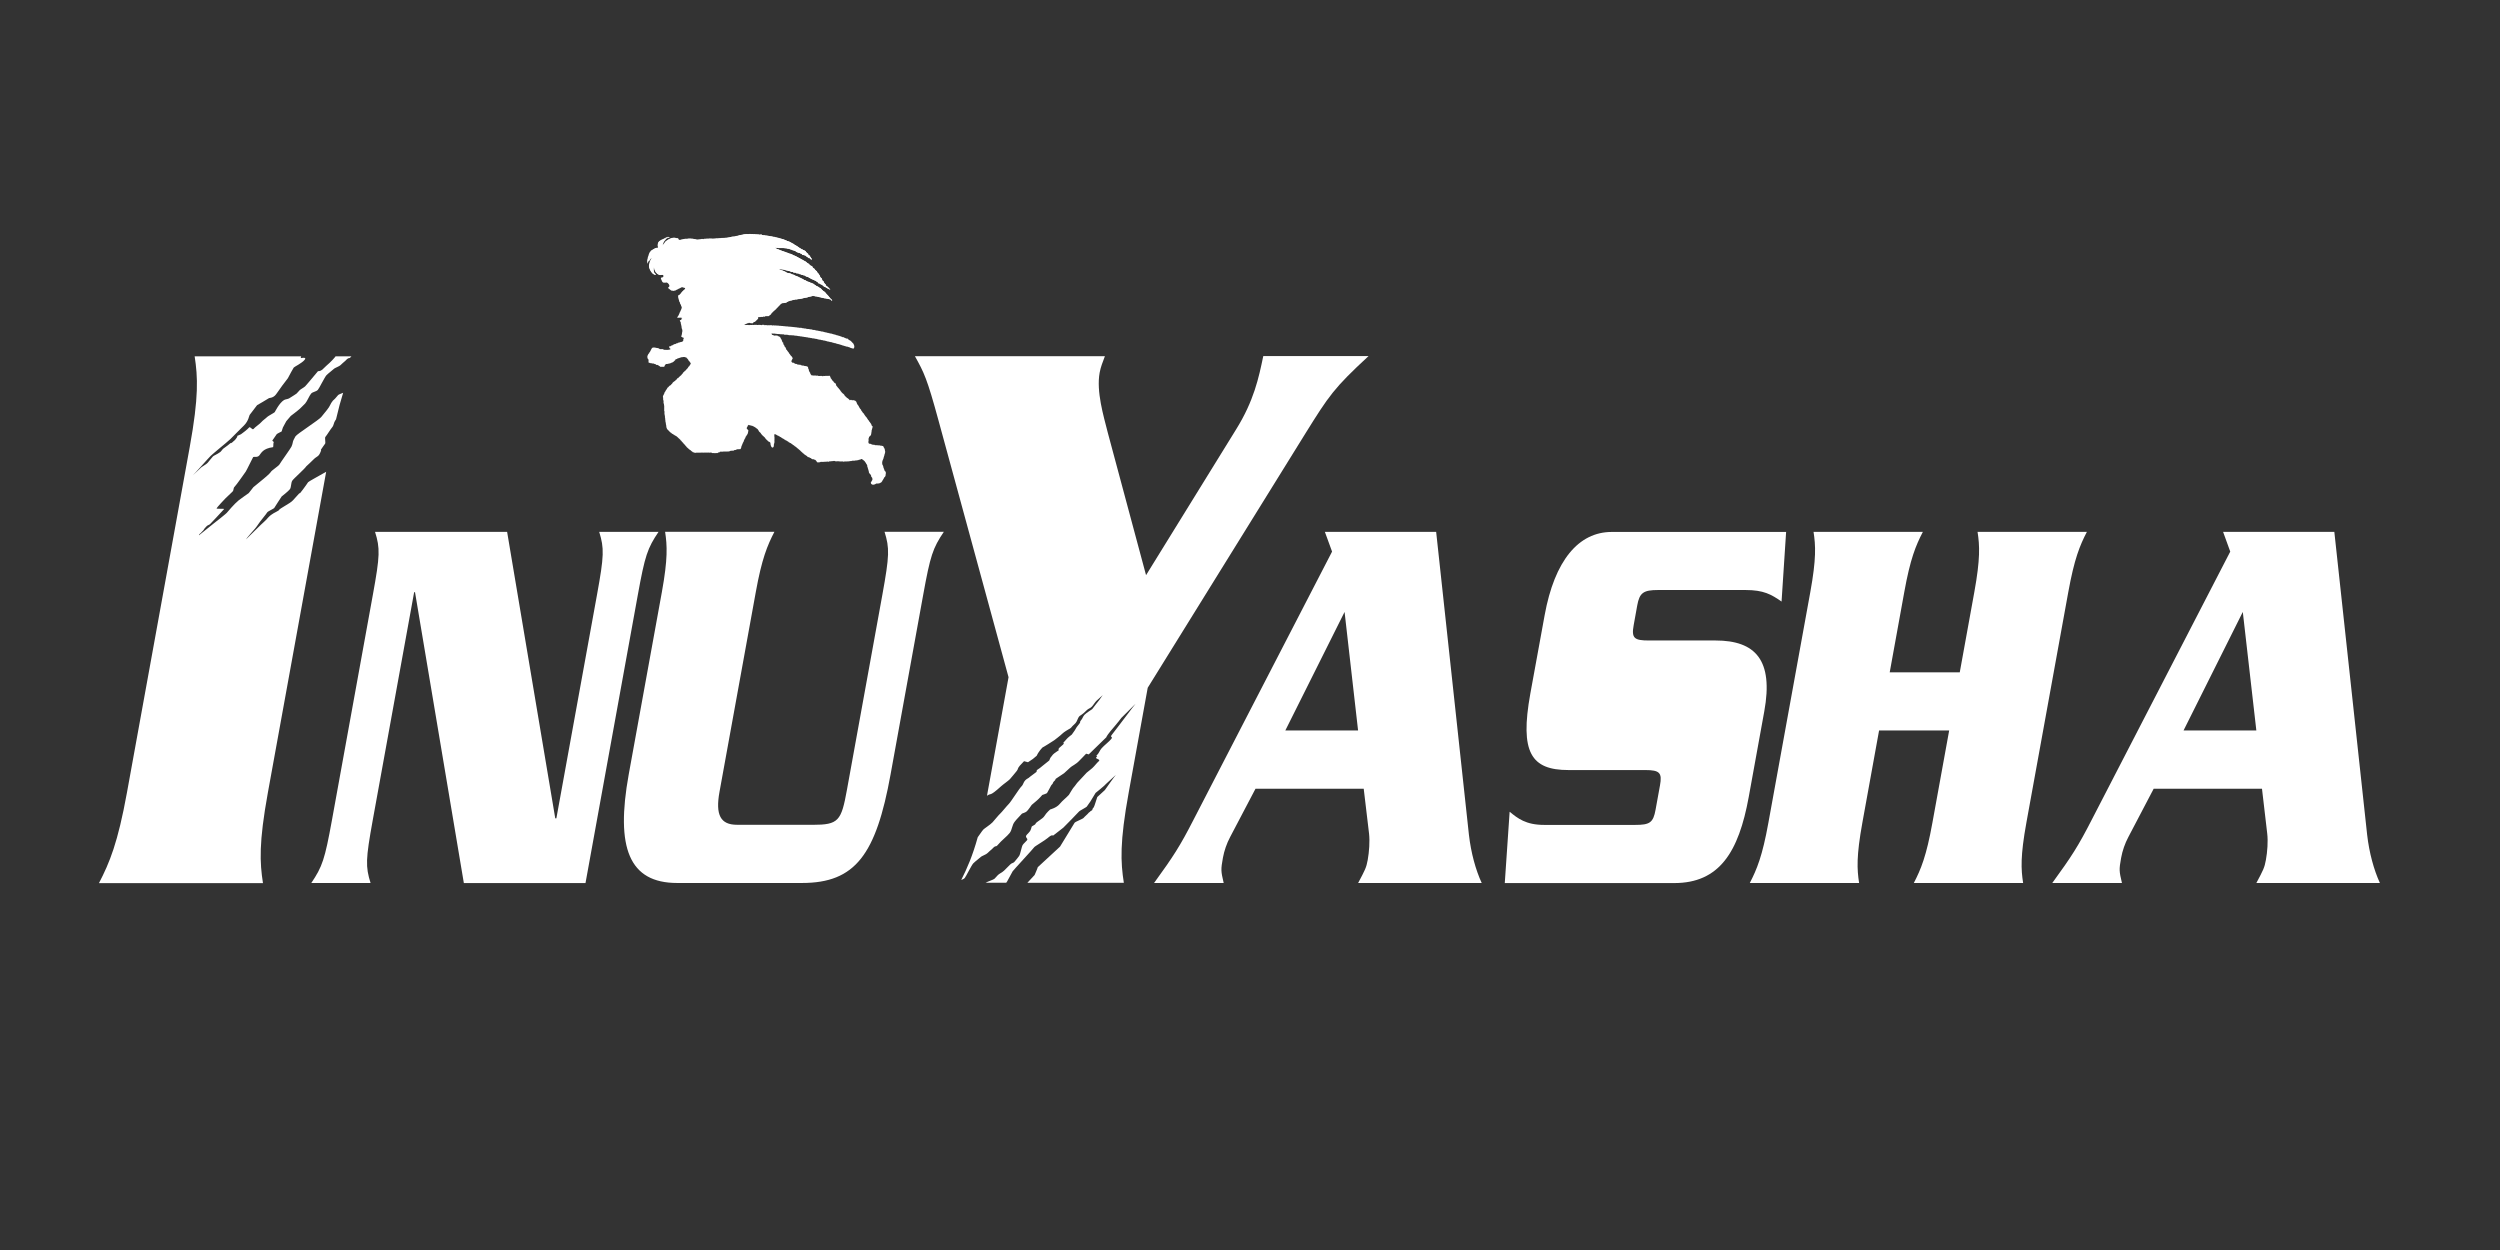
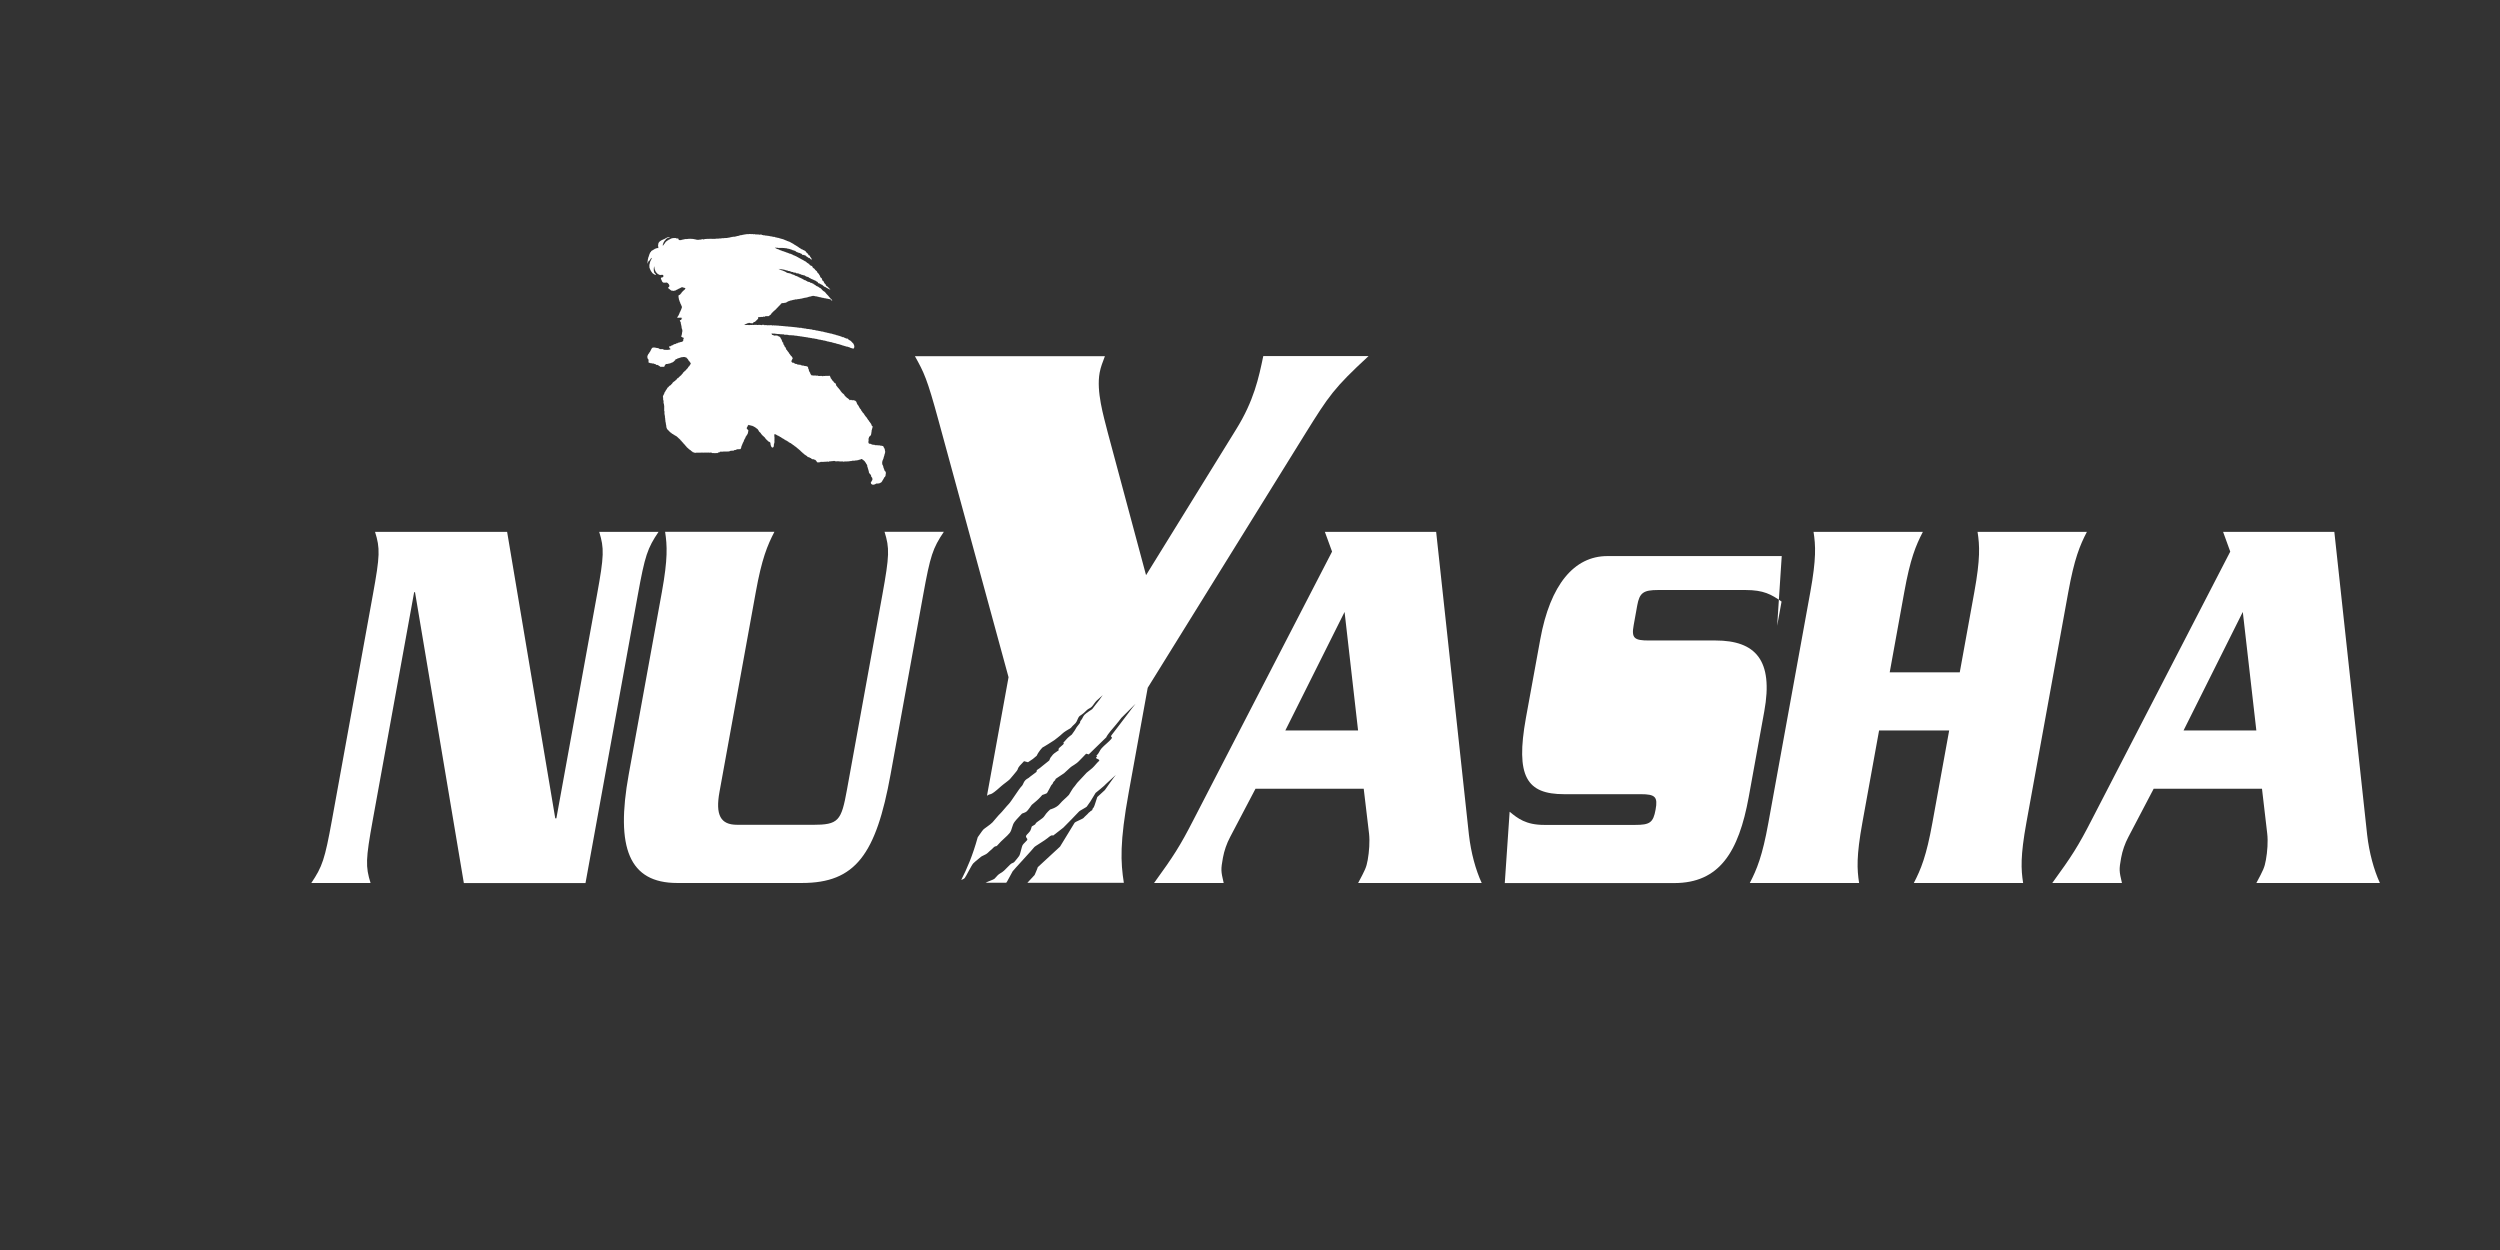
<svg xmlns="http://www.w3.org/2000/svg" id="Capa_1" viewBox="0 0 576 288">
  <rect x="0" y="0" width="576" height="288" fill="#333333" stroke="none" />
  <defs>
    <style>
      .cls-1 {
        fill: #fff;
      }
    </style>
  </defs>
  <g>
    <path class="cls-1" d="M95.6,136.44h-.18l-9.53,52.47c-1.65,9.1-1.69,10.75-.51,14.54h-13.66c2.55-3.79,3.12-5.44,4.77-14.54l9.41-51.83c1.66-9.1,1.69-10.75.51-14.54h30.43l11.09,66h.26l9.35-51.45c1.66-9.1,1.68-10.75.52-14.54h13.66c-2.55,3.79-3.12,5.44-4.77,14.54l-12.05,66.37h-28.03l-11.25-67.01Z" />
    <path class="cls-1" d="M296.14,168.3l13.65-27.31,3.11,27.31h-16.76ZM314.2,181.71l1.23,10.36c.2,1.77.03,4.18-.31,6.07-.32,1.77-.6,2.28-2.21,5.31h28.48c-1.4-3.03-2.47-6.95-2.95-11.12l-7.55-69.79h-25.64l1.66,4.55-31.88,61.7c-3.17,6.19-4.65,8.47-9.14,14.66h16.05c-.64-2.78-.68-3.03-.18-5.81.3-1.65.87-3.28,1.67-4.8l5.84-11.12h24.92Z" />
-     <path class="cls-1" d="M410.47,138.6c-2.36-1.65-4.14-2.66-8.3-2.66h-20.14c-3.38,0-4.28.63-4.81,3.54l-.82,4.55c-.56,3.03.15,3.54,3.51,3.54h15.35c9.22,0,13.37,4.55,11.23,16.32l-3.58,19.72c-2.32,12.77-6.8,19.85-17.18,19.85h-39.03l1.12-16.43c1.87,1.52,3.72,3.03,7.97,3.03h20.94c3.37,0,4.18-.5,4.72-3.54l1.01-5.56c.53-2.91-.06-3.54-3.43-3.54h-17.65c-8.61,0-11.24-4.04-8.8-17.57l3.3-18.08c2.29-12.64,7.83-19.21,15.46-19.21h40.18l-1.05,16.06Z" />
+     <path class="cls-1" d="M410.47,138.6c-2.36-1.65-4.14-2.66-8.3-2.66h-20.14c-3.38,0-4.28.63-4.81,3.54l-.82,4.55c-.56,3.03.15,3.54,3.51,3.54h15.35c9.22,0,13.37,4.55,11.23,16.32l-3.58,19.72c-2.32,12.77-6.8,19.85-17.18,19.85h-39.03l1.12-16.43c1.87,1.52,3.72,3.03,7.97,3.03h20.94c3.37,0,4.18-.5,4.72-3.54c.53-2.91-.06-3.54-3.43-3.54h-17.65c-8.61,0-11.24-4.04-8.8-17.57l3.3-18.08c2.29-12.64,7.83-19.21,15.46-19.21h40.18l-1.05,16.06Z" />
    <path class="cls-1" d="M451.53,154.9l3.35-18.46c1.4-7.71,1.24-10.74.75-13.9h25.19c-1.64,3.16-2.89,6.19-4.29,13.9l-9.65,53.1c-1.4,7.72-1.24,10.75-.75,13.91h-25.19c1.64-3.16,2.9-6.19,4.29-13.91l3.86-21.24h-16.15l-3.85,21.24c-1.4,7.72-1.24,10.75-.75,13.91h-25.19c1.63-3.16,2.9-6.19,4.29-13.91l9.65-53.1c1.4-7.71,1.24-10.74.75-13.9h25.19c-1.64,3.16-2.9,6.19-4.29,13.9l-3.35,18.46h16.14Z" />
    <path class="cls-1" d="M503.09,168.3l13.65-27.31,3.12,27.31h-16.77ZM521.16,181.71l1.21,10.36c.21,1.77.04,4.18-.31,6.07-.32,1.77-.58,2.28-2.2,5.31h28.47c-1.39-3.03-2.46-6.95-2.94-11.12l-7.56-69.79h-25.63l1.65,4.55-31.87,61.7c-3.17,6.19-4.64,8.47-9.14,14.66h16.06c-.65-2.78-.69-3.03-.19-5.81.3-1.65.87-3.28,1.67-4.8l5.83-11.12h24.94Z" />
    <path class="cls-1" d="M291.05,82.08c-1.03,4.93-2.13,10.24-6.26,16.87l-20.74,33.57-8.81-32.81c-1.01-3.99-2.67-9.49-1.88-13.85.24-1.33.72-2.47,1.21-3.79h-43.77c2.11,3.79,2.79,5.12,5.43,14.8l16.14,59.16-4.83,26.55c-.05.27-.1.51-.13.77,1-.74.41.38,3.24-2.19.53-.48,1.65-1.24,2.03-1.64.38-.39,1.16-1.41,1.57-1.88.39-.47.11-.52.71-1.22.18-.19.98-1.04.98-1.04l.91.24,1.13-.76.88-.74s.39-.98,1.44-2c-.36.35,2.6-1.57,2.6-1.57,0,0,1.47-1.11,1.85-1.51.37-.39,1.48-1.02,1.48-1.02,0,0,.44-.21.61-.43.34-.45.54-.52.96-.98.41-.45.47-1.15.92-1.62.94-.62,1.15-.85,1.62-1.32.45-.47.82-.42,1.25-.89.25-.25.78-1.11,1.08-1.36.29-.25,1.1-1.02,1.39-1.26l-.77,1.11-.81,1.02-.84,1.1s-1.41.91-1.78,1.31c-.37.4-.44.87-.81,1.27-.37.4,0,.37-.37.78-.24.27-.43.53-.61.78-.16.26-.45.76-.45.76l-.67.95s-.97.74-1.19,1.03c-.24.3-.77.85-.77.85,0,0,.26.16-.05.42-.3.26-.6.53-.89.78-.29.26-.11.54-.11.54,0,0-1.16.75-1.35,1-.19.25-.58.74-.58.74l-.27.62s-1.01.78-1.41,1.13c-.26.24-.74.6-.74.6,0,0-.43.31-.64.44-.2.13,0,.36-.2.5-.19.14-1.21.88-1.42,1.06-.51.5-.58.32-1.09.81-.5.5-.41.96-.91,1.44-.5.48-2.41,3.54-2.89,4.01-.47.46-1.68,1.98-2,2.25-.32.28-1.29,1.47-1.76,2-.47.52-2.08,1.55-2.15,1.7-.03.06-.38.42-1.26,1.74-1.19,4.27-2.41,7.09-3.8,9.84.29-.11.58-.21.8-.44.25-.26,1.56-2.95,1.97-3.38.41-.43,1.71-1.41,1.78-1.52.08-.11,1.3-.6,1.42-.78.13-.18.94-.81,1.13-1.01,1.04-1.13.72-.2,1.41-1.04.68-.84,2.12-1.95,2.67-2.68.55-.73.51-1.78,1.13-2.56.61-.79.77-.84,1.67-1.86.07-.08.79-.22,1.14-.56.35-.34,1.11-1.46,1.11-1.46,0,0,.55-.47,1.17-.99.62-.52,1.27-1.3,1.27-1.3,0,0,1.01-.32,1.09-.44.1-.12.88-1.61.95-1.75.07-.13.34-.38.34-.38,0,0,.07-.3.19-.43.11-.15.38-.39.38-.39,0,0,.08-.24.16-.34.09-.11,1.8-1.16,1.9-1.27.09-.11,1.32-1.19,1.45-1.33.32-.34,1.31-.73,2.06-1.55.75-.81.69-.65,1.58-1.63.02,0,.59.16.6.16l4.05-3.94c.03-.16.34-.73,1.91-2.53.72-.84,1.26-1.54,1.54-1.92l3.29-3.27c-.55.64-3.63,4.79-4.12,5.39-.48.61-.93,1.2-1.39,1.81-.46.59.4.3-.1.92-.5.62-1.61,1.45-2.21,2.13-.48.54-.58,1.09-1.06,1.56-.48.46.37.03-.13.47-.5.44,1.09.46.55.94-.53.47-.92,1.06-1.51,1.6-.12.14-1.04.82-1.29,1.05-.25.23-1.68,1.85-1.96,2.1-.29.25-.76,1.03-.99,1.23-.22.2-1.1,1.72-1.15,1.79-.74.8-1.39,1.22-2.13,2.11-.74.89-2.18,1.25-2.18,1.25,0,0-.89.77-1.31,1.49-.42.72-1.97,1.37-2.08,1.84-.06.22-.86.5-.88.66-.02.16-.23.8-.38,1.01-.15.21-.37.45-.68.76-.71.71.38.88-.02,1.35-.4.48-.72.68-.97,1.05-.27.38-.54,2.16-.84,2.56-.28.39-.63.83-1.11,1.38-.24.27-.54.19-.94.58-.41.39-.96.99-1.42,1.42-.46.44-1.17.72-1.47,1.07-.18.2-.55.58-.73.79-.16.19-1.62.67-2.07.93h4.77c.29-.39.3-.47.3-.47,0,0,1.06-1.96,1.18-2.17.11-.2,4.91-5.38,4.98-5.56.07-.17,2.48-1.57,3.08-2.1,1.19-1.04,1.16-.45,1.32-.61.17-.16,2.13-1.63,2.29-1.78s3.61-3.65,3.66-3.76c.06-.11,1.65-.95,1.74-1.08.09-.13.83-1.18.83-1.18l1.21-1.99s2.26-1.81,2.39-2.06l2.28-2.09c-.45.51-2.53,3.49-2.53,3.49l-1.75,1.61-.62,1.9s-.14.35-.18.43c-.04.09-.4.52-.4.52,0,0,.16,0,.13.09-.04.08-.55.34-.54.36-.27.38-.17.04-.39.35-.22.3-.93.86-1.13,1.13-.19.27-1.91.88-2.1,1.15-.18.28-3.35,5.49-3.35,5.49l-5.13,4.74c-.04.25-.73,1.8-.73,1.8l-1.67,1.8h22.23c-.74-4.74-.98-9.29,1.13-20.86l4.37-24.08,36.33-58.59c5.44-8.73,6.55-10.43,14.55-17.83h-24.23Z" />
    <path class="cls-1" d="M187.2,190.04c6.03,0,6.63-.88,7.94-8.09l8.15-44.88c1.65-9.1,1.68-10.75.51-14.54h13.66c-2.55,3.79-3.11,5.44-4.76,14.54l-7.51,41.34c-3.35,18.46-8.1,25.03-20.42,25.03h-28.75c-11.08,0-14.23-8.09-11.16-25.03l7.63-41.98c1.4-7.71,1.23-10.74.75-13.9h25.18c-1.63,3.16-2.9,6.19-4.29,13.9l-8.36,46.02c-.96,5.31.22,7.58,4.04,7.58h17.38Z" />
-     <path class="cls-1" d="M69.01,113.6l-1.49,1.65c-.7.81-3.12,1.85-3.33,2.37-.8.51-1.49.64-2.47,1.69-.07.2-1.64,1.62-1.64,1.62l-3.41,3.35c0-.15,2.09-2.49,2.09-2.49,0,0,.72-.9.86-1.17.14-.28,1.86-2.35,1.95-2.57.1-.21,1.56-.88,1.6-.99.04-.11,1.73-2.68,1.73-2.68,0,0,1.59-1.23,1.91-1.69.31-.46.21-1.44.53-1.94.33-.5,2.86-2.71,3.22-3.3.06-.06,1.58-1.45,1.81-1.72.23-.27.88-.57,1.11-.89.24-.32.68-1.31.43-1.19.17-.23.82-1.23.99-1.42.17-.18-.12-1.36.06-1.55.41-.48,1.18-1.78,1.58-2.24.39-.46.36-1.12.7-1.55.07-.09.13-.19.18-.28.55-2.38,1.09-4.38,1.64-6.11-.53.2-1.07.42-1.16.53-.18.21-.51.6-.69.8-.18.21-.32.28-.5.47-.66.77-.56,1.18-1.42,2.21-.66.79-.67.8-1.24,1.53-.55.73-5.63,3.92-5.99,4.52-.36.6-.59,1.12-.63,1.51-.04.25-.15.54-.29.86-.13.32-2.56,3.7-2.74,4.06-.18.36-1.84,1.4-2,1.75-.18.35-1.62,1.54-1.62,1.54l-2.4,1.97-1.07,1.36s-1.9,1.33-2.31,1.66c-1.03.83-2.62,2.74-2.62,2.74-.06.22-3.07,2.54-3.07,2.54l-3.47,2.79c.02-.08.03-.15.06-.22.03-.08.34-.25.4-.35.06-.11.36-.38.47-.5.29-.28.11-.31.82-1.01.42-.42.49-.17.88-.58.38-.41,1.07-1.11,1.43-1.51.36-.41,1.54-1.64,1.71-1.85.17-.22-1.86.04-1.7-.21.07-.19,1.66-1.92,2-2.25.34-.34,1.17-1.14,1.61-1.54.44-.4.14-.79.54-1.18.4-.38,2.38-3.23,2.56-3.48.19-.26,1.55-3.09,1.69-3.31.15-.22.96.15,1.43-.41.46-.56.83-1.6,3.18-1.91.1-.15.02-.96.14-1.11.12-.14-.41-.31-.29-.45.12-.14.88-1.28.99-1.44.12-.13,1.12-.61,1.12-.61l.3-.92.78-1.45,1.03-1.21s1.65-1.24,2.15-1.71c.49-.46.74-.71,1.17-1.16.42-.44.97-1.83,1.37-2.28.4-.44,1.14-.41,1.56-.87.26-.25,1.57-2.94,1.98-3.37.41-.43,1.71-1.41,1.78-1.52.08-.1,1.3-.6,1.42-.77.13-.18.94-.82,1.13-1.01,1.05-1.13.73-.21,1.42-1.05h-3.65c-.13.22-1.1,1.32-2.12,2.17-.24.2-.71.71-.93.89-.57.47-.96.31-1.01.37-.08.13-1.18,1.43-2.02,2.41-.49.57-.89,1.02-.93,1.07-.25.25-1.08.7-1.25.88-.16.18-.61.64-.73.79-.05.06-.81.54-1.72,1.11-.26.16-.91.21-1.17.38-1.11.68-2.09,2.73-2.15,2.8-.13.15-1.53.89-1.72,1.09-.24.27-1.06.83-1.35,1.19-.28.37-1.49,1.18-1.79,1.57-.28.38-.79-.66-1.04-.32-.25.33-1.65,1.44-1.86,1.55-1.86.91-.04-.27-1.4,1.34-.41.3-.75.8-1.02.7-.18.2-.89.72-1.66,1.28-.17.12-.52.66-.7.78-.86.62-1.49.8-1.68,1.01-.4.44-.72.87-1.17,1.41-.46.54-1.4.89-1.81,1.39l-1.68,1.57c.42-.36,3.66-4.05,4.12-4.48.25-.25,1.05-.92,1.92-1.65,1.09-.9,2.27-1.88,2.64-2.24.29-.29,1.27-1.27,2.33-2.34.25-.25.51-.51.77-.76,1.13-1.12,1.19-2.33,1.37-2.51.09-.09,1.67-2.19,1.67-2.19,0,0,2.64-1.52,2.77-1.64-.02-.02.98,0,1.59-.85.13-.17.24-.34.37-.51.56-.78,1.08-1.49,1.12-1.58.11-.19,1.13-1.42,1.25-1.64.39-.72,1.19-2.26,1.35-2.45.15-.19,1.85-.99,2.5-1.77.62-.74-.84-.41-.84-.41,0,0-.1-.07.05-.4h-24.54c.73,4.74.97,9.29-1.13,20.86l-14.47,79.65c-2.1,11.57-3.99,16.12-6.45,20.86h37.79c-.74-4.74-.97-9.29,1.13-20.86l13.43-73.92c-1.86,1.06-4.07,2.26-4.17,2.41-.33.55-2.21,3.1-1.93,2.53Z" />
  </g>
  <path class="cls-1" d="M171.92,53.91c.1,0-.05,0,.02.03.07.02.07-.03.11-.03v.03c.18,0,.37,0,.55,0v-.03c.11,0,.26-.02.36,0v.03h.05v.02h.08v-.02s.07,0,.09,0v-.03c.06,0,.14,0,.21,0,0,0,.02.05.02.05.11,0,.23.03.34,0v-.02h.08v.02s.08,0,.13,0v.04c.11,0,.25,0,.36,0v.02c.14.01.28-.02.42,0v.02h.13v.03c.1.02.22.02.32,0v-.03s.07,0,.08,0v-.02h.09v.02s.07,0,.1,0l.05.09h.06v.02c.05.02.12,0,.18,0v.03h.06v.03c.1.03.23-.02.34,0v.02h.08v.03s.08,0,.11,0v.02c.1.02.21,0,.32,0v.03c.15,0,.24,0,.37.03v.02c.07,0,.12,0,.19,0v.03c.1,0,.14,0,.24.03v.03c.06,0,.14,0,.21,0v.02s.09,0,.13,0v.03s.09,0,.13,0v.03s.07,0,.08,0v.02s.08,0,.11,0v.03c.11,0,.22-.02.32,0v.02s.06,0,.08,0v.03h.05v.03s.05,0,.08,0v.02h.05v.03c.06,0,.11,0,.16,0v.03s.08,0,.13,0v.02h.11v.03c.06.01.14,0,.2,0v.02h.06v.03s.09,0,.13,0v.02c.06.03.06.02.11.04v.02s.09,0,.13,0v.03s.07,0,.1,0v.03h.06v.02c.07.03.12,0,.21.03v.03s.07,0,.08,0v.02c.09.02.15,0,.24.03v.03h.04v.02c.06.02.11,0,.16.03v.03h.05v.02s.06,0,.08,0v.03h.06v.03s.06,0,.11.02v.03s.05,0,.07,0v.03h.05v.02s.06,0,.08,0v.03s.08,0,.11.02v.03s.05,0,.08,0l.03.06s.13,0,.18.02v.03s.07,0,.11.03v.02c.08.02.13,0,.2.03v.02h.05s.02.05.04.06h.05v.02c.05.02.05,0,.1.03v.03s.06,0,.08,0c0,0,.03.05.03.05,0,0,.07.02.08.03v.03s.06,0,.08,0c0,0,.05.07.05.07h.05v.03h.06v.03s.07,0,.11.02v.03h.04v.02s.08.02.11.04v.02h.05v.03s.04.03.08.05v.03h.06l.02.05s.07.02.09.03v.02h.05s.02.05.02.05c.03.02.05,0,.09,0l.05.08h.06v.03c.05.02.05.01.09.03v.03h.06s.02.05.03.05h.05s.02.05.02.05h.06l.03.05s.08.02.11.04c0,0,.03.06.05.07h.06s.01.05.02.06h.05s.02.05.03.05h.05s.03.04.06.05v.03h.05s.04.07.05.08c.02.01.06,0,.08,0v.02h.05l.05.09s.08,0,.11.02v.03h.06l.07.1h.06v.03c.05.02.13,0,.19.03,0,0,.02.05.02.05h.06l.02.05h.05v.03h.05v.03s.06,0,.09,0v.02c.06.02.05,0,.1.03v.03s.07-.01.08,0c0,0,.02.05.03.05.03,0,.08,0,.11.03l.02.05h.06v.03s.08.05.08.05v.06h.02s0,.05,0,.07c0,0,.05.02.06.03v.03s.04.01.05.02v.03c.06.03.1.1.16.13v.03h.02s-.03.02.03.05v.03s.13,0,.16.03v.02c.08.04.02.14.06.21,0,0,.1.07.11.08v.05s.04.02.05.03v.02s.08.02.1.03v.02s.08,0,.11,0l.02.06s.04.02.06.03v.07h-.04v.11s.07.02.09.03v.05l.11.08s0,.08.02.11c0,0,.08.05.08.05v.03h.03s0,.06,0,.08h.03v.05h.02s0,.11,0,.15c.04.02.02-.03.03.03-.05-.02-.11.01-.15,0v-.03c-.06-.03-.07-.06-.12-.08v-.02s-.07-.05-.08-.06c-.03-.06.03-.07-.06-.11v-.02s-.05,0-.07,0v-.03s-.15.02-.21,0c0,0-.05-.1-.06-.1-.02-.03-.13,0-.16-.04,0,0-.03-.12-.05-.13-.04-.03-.14,0-.18-.02-.02,0,0-.06-.04-.08h-.02l-.02-.06h-.06v-.02h-.05v-.03s-.03-.05-.08-.08v-.03h-.05v-.02c-.1-.01-.16-.02-.24-.03,0-.04,0-.07-.03-.08-.09-.02-.24,0-.34,0v-.02s-.07,0-.08,0v-.03h-.06l-.02-.08h-.03v-.06h-.03s-.02-.05-.02-.05c-.04-.02-.05,0-.09-.02,0,0,0-.05-.02-.06-.04-.02-.09,0-.13,0v-.02h-.06s-.03-.06-.03-.06h-.05s-.01-.03-.03-.05h-.05v-.03c-.06-.01-.12.03-.13.03-.06,0,.06-.03-.02-.03,0,0-.02.04-.06.03l-.05-.08s-.08-.02-.1-.03v-.02s-.09,0-.11,0v-.03s-.07-.02-.11-.03v-.02c-.06,0,0,.04-.06.02v-.02s-.08,0-.1-.03l-.03-.05h-.06v-.03s-.06,0-.07,0v-.05h-.02l-.08-.11c-.06-.03-.13,0-.19-.03v-.02s-.06,0-.11-.03v-.03c-.08-.02-.13,0-.21-.02v-.03s-.07,0-.09,0v-.03s-.07.02-.09,0l-.06-.08s-.08,0-.11,0v-.02s-.05,0-.08,0v-.03h-.05v-.03s-.08.02-.11,0v-.02c-.07-.02-.1,0-.15-.03v-.03s-.07,0-.11,0v-.02h-.05v-.03c-.11-.03-.17,0-.29-.03v-.02s-.06,0-.1,0v-.03s-.08,0-.13,0v-.02h-.05v-.03s-.08,0-.11,0v-.02c-.12-.03-.27.02-.39,0v-.04s-.07,0-.08,0v-.02c-.15-.02-.19.03-.31.02v-.02h-.78c-.12,0-.23.01-.35,0v-.03s-.08,0-.12,0v-.02c-.15-.02-.3.02-.45,0v-.03c-.08-.02-.09-.01-.15-.03v.03s.06.06.11.08v.02s.08.02.1.04l.03.05h.05v.02s.07,0,.11.03v.02h.05s.03.05.04.06c.04.02.12,0,.17.02v.03h.06v.03c.07.02.14,0,.21.02,0,0,.01.05.02.06.03.02.07,0,.11.02,0,0,.01.06.03.06.05.02.12,0,.18.02l.03.06s.08-.01.11,0v.02h.05v.03c.05.02.11,0,.16.03v.02s.04,0,.1.03v.03s.05,0,.09,0v.03s.07,0,.1,0v.02s.05,0,.07,0v.03s.1-.02.14,0c0,0,.03.04.03.05h.05v.03c.06.02.12,0,.19.02v.03s.07.01.1.03c.21.1-.09-.02.05.02v.03s.07,0,.09,0v.03s.05,0,.08,0v.02s.08,0,.1,0v.03c.06.02.07,0,.13.02v.03h.05v.03c.06.02.12,0,.18.03v.02c.07.02.06,0,.11.03v.03s.06,0,.08,0l.03.05c.06.02.12-.01.18,0v.03s.06,0,.09,0v.02c.05.02.05,0,.1.03v.02s.06,0,.08,0v.03h.05v.03s.06-.02.08,0v.03s.09.02.12.02v.03s.03.03.07.05v.03h.06v.03s.07,0,.1,0v.02s.06,0,.08,0v.03s.06-.01.08,0c0,0,.02.05.02.05h.06v.03s0-.03.05-.03v.03h.05v.03h.06l.03.05s.07-.02.11,0l.02.05s.06.02.11.03v.02h.05s.01.05.02.06h.05v.02h.06v.03s.06,0,.11.03c.09.04-.1.02.03.02h.02v.03h.05s.03.05.04.06h.04v.02h.06v.03h.05s.02.05.03.05h.05v.03c.06.01.05,0,.11.02v.03s.06,0,.1.03v.03h.05s.03.04.03.04h.06v.04h.04v.02h.07l.02.05h.06v.03h.05v.03h.05s.03.05.03.05c.01,0,.05,0,.08,0v.02h.05l.03.06s.09.02.1.02v.03h.06s.01.05.02.06c.03.01.08,0,.11.02l.05.08s.06,0,.08,0v.03s.06,0,.11.02v.04h.06s.01.03.02.04h.05v.03h.05v.03c.06.02.03.06.08.07v.04h.06s.02.04.02.05h.06s-.02.04.05.08v.02s.08.02.13.03v.03h.05v.05s.04.01.09.03v.02c.05.03.11,0,.16.03.02.02,0,.08.02.11,0,0,.05.03.05.05h.03s-.01.07,0,.08h.03s.02.04.03.05c.02,0,.06,0,.07,0v.03h.06v.03c.05.03.03.05.07.08v.02c.08.04.2,0,.26.03l.09.11h.02v.05h.03s-.02.08,0,.11c0,0,.05,0,.05.02,0,.03-.02.05,0,.08,0,0,.07.05.08.05v.03s.06,0,.08,0v.03s.03.05.08.08v.03s.06,0,.07,0v.02c.06.02.06,0,.09.03v.03s.04.05.08.07v.03h.03v.06h.02v.04s.04.03.06.03v.03h.05v.05h.03s.04.08.05.08c.02.03.05,0,.08.03v.02s.05.06.1.09v.02s.06,0,.09.03c0,0,.02.09.02.11h.03v.05h.02s0,.08,0,.11c.02.02.07,0,.08.03v.05s.1.07.11.07v.04h.05v.04l.09.06v.05h.02s.02.06.05.08v.03h.03s0,.08.02.1c0,0,.08.05.08.06.02.02.02.07.03.11h.03v.05s.05.02.05.03c.02.04,0,.11,0,.15,0,0,.06.02.06.03,0,.03-.02.08,0,.11h.02s.02.04.03.05c0,0,.06,0,.08,0,.02.02,0,.05.02.08,0,0,.05.02.07.03v.02h.04s.02.06.03.06h.03v.05s.05.02.05.03c.03.05.01.09.03.16h.02s0,.09,0,.13h.03s0,.05.03.11h.02s0,.07,0,.07c.03.04.05.02.11.03v.03s.06,0,.08,0v.05l.1.08s0,.09,0,.13c0,0,.05.02.06.02,0,.02-.02.08,0,.11,0,0,.05.01.06.02,0,.03,0,.08.02.11,0,0,.03.02.06.03v.03c.06.03.08.09.15.13v.02s.05.03.05.03v.05h.03s.02.07.05.08v.03h.02s0,.08,0,.11l.09.05s0,.06,0,.08c0,0,.04.02.05.03v.02h.06v.03s.06,0,.08,0v.03s.03.03.08.05v.03s.08,0,.11.02v.06s.04.02.04.02v.03h.06l.02.08h.03v.03c.08.03.09.09.16.13v.02h.03s0,.06.02.08c0,0,.1.07.11.09v.05s.08.05.09.05v.03s-.07-.02-.11-.03v-.03h-.06l-.03-.05h-.05v-.02h-.05v-.03h-.06v-.03c-.05-.02-.05,0-.1-.03v-.02h-.06v-.03h-.04v-.03h-.06v-.02h-.05l-.03-.06h-.05v-.02c-.06-.02-.06,0-.11-.03v-.02h-.06s0-.05-.02-.06c-.03-.02-.09,0-.11-.03,0,0-.08-.1-.08-.1-.05-.03-.1-.01-.16-.03v-.02s-.04,0-.07,0v-.03s-.07,0-.08,0v-.03s-.07-.05-.11-.08v-.02s-.06-.01-.08-.03c0,0-.02-.05-.03-.06h-.03v-.02c-.05-.03-.08-.08-.13-.11v-.02h-.05l-.03-.06s-.07,0-.13-.03v-.02s-.09.01-.11,0l-.05-.08s-.09,0-.11,0v-.05s-.07-.05-.08-.06v-.02h-.05v-.03s-.08,0-.1,0v-.02c-.09-.02-.11-.02-.19-.03v-.03h-.06l-.05-.08h-.02s0-.05,0-.08h-.04v-.05s-.04,0-.07-.03c-.02,0-.04-.1-.06-.1,0,0-.05,0-.07,0v-.03h-.06v-.03s-.06.02-.08,0v-.03s-.04-.03-.08-.05v-.03h-.05l-.03-.05s-.07,0-.1-.03v-.02s-.06,0-.08,0v-.03c-.06-.02-.05-.01-.11-.02v-.03h-.05v-.03h-.06v-.03h-.05v-.02h-.06v-.03h-.05v-.02h-.05v-.03c-.06-.03-.1,0-.16-.03v-.02h-.06v-.03s-.05,0-.07,0v-.03h-.06v-.02s-.05-.02-.1-.03v-.02h-.06s-.07-.11-.08-.11c-.06-.03-.09,0-.15-.03v-.03h-.06v-.02h-.05v-.03s-.04-.03-.08-.05v-.03h-.06v-.03h-.05v-.02h-.05l-.03-.06h-.05v-.02s-.07,0-.11,0c0,0,0-.04-.05-.03v.03s-.06,0-.09,0v-.03h-.04l-.06-.08h-.05v-.03s-.07,0-.08,0v-.02s-.06,0-.07,0c-.02,0-.05-.07-.06-.08h-.05l-.03-.05h-.06v-.03h-.05v-.03c-.09-.03-.18,0-.29-.03v-.02h-.05v-.03s-.08,0-.11,0v-.03s-.07,0-.11,0v-.02s-.07,0-.11,0v-.03s-.06,0-.07,0c0,0-.03-.05-.04-.05h-.04l-.03-.05s-.12-.02-.16,0c-.04,0,.05.04-.03.02v-.02s-.06,0-.08,0v-.06s-.05-.02-.05-.03v-.02s-.11,0-.18-.03v-.03s-.05.02-.08,0v-.02h-.05v-.02s-.08,0-.13,0v.02s-.06,0-.09,0c-.05.02.07.03-.02.02v-.02s-.08,0-.14-.02v-.04s-.03-.03-.07-.05v-.02s-.13-.02-.18-.03v-.02c-.12-.02-.25.02-.37,0v-.03s-.11-.06-.15-.08v-.03c-.06-.02-.15,0-.21,0v-.03c-.06,0-.13,0-.19,0v-.02s-.08,0-.1,0v-.03h-.06v-.05s-.04-.03-.05-.03v-.03s-.11.02-.16,0v-.02h-.05v-.03c-.09-.02-.21.02-.29,0v-.02s-.03-.02-.08-.04v-.02c-.08-.02-.17,0-.26-.03v-.02s-.06,0-.08,0v-.03c-.07-.02-.14,0-.21-.03v-.02h-.07v-.03s-.06,0-.09,0v-.03c-.08-.02-.12,0-.21-.03v-.02c-.12-.02-.18,0-.32-.02v-.04c-.14,0-.22,0-.36-.02v-.03c-.07,0-.13.02-.19,0v-.02s-.1,0-.15,0v-.03c-.06,0-.09,0-.16,0l.03.05h.06v.03h.05v.02s.05,0,.08,0l.03.06s.07-.01.1,0c0,0,.02.05.02.05.04,0,.08,0,.11,0l.03.06s.08,0,.11,0c0,0,.02.04.02.05h.05v.02c.09.03.15,0,.24.03v.03h.06v.02h.05v.04h.06c.16.08-.1-.02.04.02v.03c.07.02.11,0,.16.02v.03h.05v.03s.06,0,.08,0c0,0,.02.05.02.05h.06v.03h.05v.02s.06,0,.08,0l.08.11s.07,0,.13.03v.03h.05v.02s.06,0,.11.03v.02s.05-.01.08,0v.03s.1,0,.16,0v.02s.07,0,.11,0v.04s.13,0,.18,0c.05-.02-.06-.05.02-.04v.04s.05-.02.09,0l.05.07s.1,0,.16.03v.02h.05v.03h.05s.02.05.03.06c.03,0,.06,0,.08,0v.02s.07,0,.08,0v.03s.05,0,.09,0l.02.05s.07,0,.11,0v.03s.11-.02.15,0v.02h.05v.03h.06v.05s.05.03.06.03v.03s.05,0,.07,0v.03s.05,0,.11.02v.03c.06.02.11,0,.19.03v.02h.08v.03s.05,0,.07,0c.02,0,.03.03.03.05h.05v.03s.08,0,.11,0v.02h.06v.03h.05l.08.11h.05v.02s.1,0,.15.03v.03c.06.01.05,0,.11.02v.03s.05,0,.07,0v.03c.06.02.06,0,.11.02v.03h.06s.02.05.02.05c.02,0,.06,0,.09,0v.03h.04v.03c.07.01.06,0,.11.02v.03h.06l.02.05h.06v.03c.05.01.05,0,.1.03v.02h.05v.03h.05l.06.08h.05v.02h.06v.03s.05,0,.08,0l.02.06c.08.02.15-.03.21,0v.02h.05v.05s.05.03.05.03v.03s.09,0,.14.02v.03h.04v.03h.06l.05.08h.06v.03s.11-.02.16,0c0,0,.02.04.03.05.03,0,.08,0,.13,0v.03s.1-.02.13,0v.02h.06s.04.09.05.11h.04v.02c.08.04.15,0,.25.03v.03h.04v.03s.06,0,.08,0v.02h.05v.03s.07.01.11.03v.02h.06c.25.12-.15-.03.05.03v.02s.12.03.14.03c0,0,.02.14.04.15.05.02.17,0,.21.02,0,0,.05.08.05.09h.06l.05.08h.05s.08.1.08.1h.05v.03h.06v.03h.05s.02.05.02.05c.04,0,.06-.02.09,0v.03s.08-.02.1,0l.09.1s.13,0,.16.03v.05h.02v.05s.04,0,.08.03v.03s.08,0,.1,0v.03s.07,0,.08,0c0,0,.03.05.03.05h.06v.02c.05.03.07.08.13.11v.03h.05s.02.05.04.05c0,0,.1.08.1.08v.05h.02v.03c.06.03.09.07.13.11,0,0,.01.04.02.05.02,0,.06,0,.08.03v.03c.06.03.08.07.13.1v.03s.06,0,.08,0l.06.08h.06s.08.09.1.1v.03h.05l.03.05h.02v.03s.06.06.11.08v.03h.03v.05l.08.05v.06h.02v.02c.05.03.05.06.11.08v.03h.03v.05h.02s.04.04.06.05v.03s.05,0,.08.03v.05h.03v.02s.05.06.1.09v.02h.02l.06.08h.02v.06l.08.02v.06s.05.02.06.03v.05h.02v.03c.06.02.06.05.11.07v.03h.03v.06h.03l.05.08h.02v.05h.04v.02s.03.03.07.06v.02h.06v.05s.04.03.04.03v.03h.06v.02s.1.09.1.09c.03.02,0,.07.03.1l.05.03s0,.09,0,.13c-.03-.03-.06,0-.1-.03-.03-.01,0-.05-.03-.07-.02-.03-.05-.02-.07-.03-.04-.02-.02-.05-.04-.08l-.07-.05v-.03h-.06s-.02-.05-.02-.06c-.02,0-.06,0-.08,0v-.02c-.12-.02-.19,0-.3-.03v-.03s-.07,0-.1,0v-.02c-.06,0-.1,0-.15,0v-.03s-.07,0-.08,0v-.02c-.14-.03-.22,0-.35-.03v-.03h-.05v-.02c-.1-.02-.2,0-.28,0v-.03s-.08,0-.11,0v-.02h-.08v-.04c-.06,0-.12.02-.19,0v-.02c-.08-.01-.13-.01-.21-.02v-.03s-.09,0-.12,0v-.03h-.07v-.03c-.11-.02-.18,0-.29-.02v-.03s-.05,0-.07,0v-.02c-.06-.02-.11,0-.16,0v-.03c-.08-.02-.1,0-.16-.03v-.02c-.1-.03-.16,0-.27-.03v-.03h-.07v-.03c-.09-.01-.2.02-.29,0v-.02h-.08v-.03c-.09-.02-.2.02-.27,0v-.03h-.06v-.02s-.07,0-.1,0c-.07-.03.07-.03-.03-.03v.03c-.08.02-.09.01-.15.02v.03s-.09,0-.13,0v.02c-.07.03-.09.02-.19.03v.03c-.1.03-.17,0-.29.03v.03c-.08,0-.13,0-.21.02v.03s-.08,0-.11,0v.03c-.05,0-.05,0-.1.02v.03s-.1,0-.14,0v.02c-.07.02-.09,0-.16.03v.03c-.08,0-.15-.02-.23,0v.03c-.07.01-.07,0-.16.02v.02c-.07.02-.14,0-.21,0v.04s-.08,0-.11,0v.02s-.08,0-.13,0v.03s-.06,0-.08,0v.02c-.09.03-.12,0-.21.03v.03s-.08,0-.11,0v.02c-.09,0-.2-.02-.29,0v.03c-.07.02-.08,0-.13.02v.03c-.13.02-.26-.02-.37,0v.03c-.07.02-.11,0-.16.02v.03c-.14.03-.3-.02-.44,0v.03c-.07.01-.1.01-.16.03v.02c-.07,0-.14,0-.2,0v.03h-.06v.03c-.09.02-.17,0-.26.02v.03s-.08,0-.11,0v.03h-.05v.02c-.11.03-.17,0-.29.03v.02s-.08,0-.11,0c0,0-.02.05-.02.06-.02,0-.07,0-.09,0l-.02.05c-.06.03-.16,0-.24.03v.03h-.05l-.06.07h-.05v.03c-.05.02-.05,0-.11.03v.02h-.05l-.03.06h-.05l-.06.08s-.07,0-.09,0v.02c-.08,0-.17,0-.25,0v.03h-.08v.03s-.08-.01-.14,0v.02c-.1,0-.21-.01-.32,0v.03s-.06,0-.09,0v.03s-.07,0-.09,0v.02s-.06-.01-.07,0l-.09.11h-.02s0,.05,0,.08c0,0-.04.02-.05.03v.02c-.08.04-.1.1-.16.13v.03h-.03s0,.06-.03.08h-.03v.03s-.06.06-.11.08v.03h-.05v.02s-.05.06-.05.06h-.03v.05h-.03s-.09.12-.1.13h-.02s-.03.05-.03.06c-.05.03-.09.06-.14.1,0,0-.01.05-.02.05h-.03s-.02.06-.05.09c0,0-.04.01-.06.02v.05h-.02s-.03.05-.03.06c-.05.04-.11.09-.16.13,0,.01,0,.04-.02.05h-.06v.03c-.05.02-.07.08-.13.11v.02h-.05v.03s-.05,0-.08.03v.05s-.05.02-.06.03v.02h-.05v.03c-.06.03-.07.08-.11.11v.02h-.06s-.01.04-.02.06h-.02s0,.07-.03.1c0,.02-.06,0-.08,0l-.02.05h-.04v.06h-.02v.03s-.06.05-.11.08v.02h-.02s0,.05,0,.08l-.08.05s.01.1,0,.11c-.02,0-.08,0-.11,0v.03h-.05v.03s-.04.05-.08.07v.03s-.11,0-.13.03v.02c-.06.03-.03.06-.08.09v.02c-.11.03-.25,0-.34,0v.02c-.12,0-.4-.03-.5,0l-.02.06h-.05l-.06.08s-.1,0-.13-.03l-.03-.05s-.06,0-.07,0v.03h-.06l-.06.08s-.11,0-.15,0c-.14,0-.29,0-.42,0v.02c-.21,0-.35.02-.54.03,0,.04-.02.02-.04.05h-.02c-.02.06,0,.13,0,.19h.02s0,.08,0,.11h-.02v.05h-.03s-.01.05-.03.05h-.05l-.05.08h-.04v.06s-.02,0-.04.02v.03h-.05s-.03.03-.03.05h-.03v.05s-.12.06-.15.09v.1s-.07,0-.08,0v.03h-.06v.03h-.06v.02s0,.03-.02.08h-.05v.03c-.07.02,0-.02-.03-.03,0,0-.17.02-.18.03l-.08.11h-.02v.05h-.06l-.05.08h-.02v.05s-.08,0-.09,0v.02c-.07.02-.07-.02-.07-.02h-.06v-.03c-.06,0-.05.03-.05.03-.06,0-.17,0-.24,0v-.03s-.06,0-.07,0v-.02c-.07-.03-.1,0-.15-.03v-.02c-.06-.02-.12,0-.18,0v.02s-.08,0-.11,0c0,.07.02,0-.04.03,0,0,0,.07,0,.07-.06.03-.05-.05-.13-.05v.03s-.1,0-.15.02c0,0-.02.06-.03.06h-.05s-.03.05-.03.05c-.04.02-.09,0-.13,0v.03h-.05v.03h-.06s-.02.04-.03.05c-.03.02-.07,0-.11.03l-.02.05h-.05v.03s-.05,0-.08.02v.03c.05,0,.13-.02.19,0,.09.03-.11.02.02.02v-.02h.58v-.03h.09v.03c.16.03.36,0,.52,0v-.03h.07v.03c.11.02.22,0,.32,0v-.03s.1,0,.16,0c0,0,.01.05.08.03.05-.02-.07-.03.02-.03v.03h.16v-.03c.24,0,.5-.02.74,0v.03h.29v-.03c.24-.02.48.02.7.03v.02c.06,0,.1,0,.16,0l.05-.07c.08-.02.21,0,.29,0v.02s.11,0,.16,0v.03s.04,0,.08.02v.03c.17.04.2-.07.39-.05v.02c.06.02.08,0,.15.03v.03c.09,0,.07-.03.09-.03h.05c-.08,0,.07.03.08.03v-.03c.07,0,.14-.01.2,0v.03s.06,0,.08,0v-.03h.08c-.07,0,.06.03.08.03v-.03c.15,0,.32-.02.46,0v.03s.09,0,.11,0v.03h.06v.02c.06,0,.07-.02.1-.02v-.03c.06-.02.15,0,.22,0v.03c.12,0,.24,0,.37,0v-.03c.12,0-.07,0,.02.03.06.01.13,0,.19,0v.02c.14.02.3-.02.44,0v.03h.16v.03c.13,0,.26-.02.39,0v.02c.24,0,.39.03.63.03v.03c.12,0,.24-.02.37,0v.02s.09,0,.13,0v.03c.14.02.28,0,.42,0v.02c.07,0,.13,0,.21,0v.04c.22.01.38,0,.61.02v.02c.06,0,.12,0,.18,0v.03c.1,0,.18,0,.27,0v.03c.11,0,.23-.03.34,0v.02h.06v.03c.12.02.27-.02.39,0v.03c.06,0,.09,0,.14,0v.02c.11.02.21-.02.32,0v.03h.07v.03c.24.03.46,0,.71.02v.03h.05v.03s.11,0,.16,0v.02c.13.02.18,0,.31.03v.03c.11,0,.22-.02.33,0v.02c.05.02.08,0,.15.03v.03s.11-.01.15,0v.02s.08,0,.11,0v.03c.07,0,0-.03.06-.03v.03c.11,0,.23-.02.35,0v.03s.07,0,.1,0v.02s.09,0,.13,0v.03c.11,0,.23-.02.35,0v.03s.06,0,.1.02v.03s.1,0,.14,0v.02h.08v.04c.12.01.28-.03.39,0v.02s.08,0,.11,0v.03h.05v.02c.07.02.14.02.21.03v.03c.12.02.23,0,.37.02v.03s.07,0,.1,0v.03s.11,0,.16,0v.02s.07,0,.1,0v.03s.09,0,.14,0v.02h.11v.03s.08,0,.14,0v.03h.07v.03c.08,0,.17,0,.26,0v.02s.08,0,.11,0v.03c.09.02.15,0,.25.03v.02s.05,0,.08,0v.03h.04v.03s.08,0,.11,0v.02c.07.02.12,0,.19,0v.03s.07,0,.1,0v.02s.09,0,.13,0v.03h.05v.03c.12.03.19,0,.31.03v.02h.05v.03c.08.02.13,0,.22.03v.02h.11v.03c.1.02.17,0,.28.02v.03s.09-.01.13,0v.03c.08.02.09,0,.16.02v.03c.07.02.14,0,.21.03,0,0,.01.05.03.05.04,0,.09,0,.13,0v.02s.08,0,.14,0v.04s.07,0,.09,0v.02s.1,0,.14,0v.03s.05,0,.07,0c0,0,.02.04.03.05h.05v.03s.06,0,.08,0v.02s.09,0,.13,0v.03c.06,0,.09,0,.14,0v.03c.07.02.09,0,.15.03v.02s.09-.01.13,0v.03c.06.01.1,0,.16.03v.02h.05v.03s.08,0,.11,0v.02s.05,0,.08,0v.03c.07.01.07,0,.13.03l.03.05c.06.02.09,0,.15.02l.03.06c.12.03.21,0,.32.02v.03h.05v.03s.03.01.08.03v.02s.04,0,.08,0l.02.06s.06,0,.08,0v.02c.06.02.06,0,.12.03v.02s.05,0,.07,0l.02.06c.07.01.15,0,.21,0v-.03s.07.03.05.03c.03,0,.09,0,.11,0,0,0,.02.1.03.1,0,0,.07.06.07.06v.03h.06l.03.05s.07,0,.11.02l.04.08h.05s.03.05.04.06h.05v.03h.05s.05.02.05.02l.03.05s.09.02.1.03c0,0,.03.05.04.05,0,.02.03.02.05.03,0,0,.05.08.05.08h.03v.05h.02l.06.08h.05v.03c.06.03-.01,0,.02.05h.04v.03s.05.06.1.08v.03s.06,0,.08.03v.05l.08.05v.05l.05.03s0,.06,0,.08h.03v.05h.02s0,.06,0,.08l.05.03s0,.08,0,.11h.04c0,.06,0,.13,0,.21h.02s0,.08,0,.11c0,0,.04-.02.03.05h-.03v.05h-.02s0,.07-.04.1h-.02v.06h-.03s-.02.1-.02.11c0,0-.04.02-.06.02v.03c-.05.02-.08-.03-.08-.03-.01,0-.06,0-.07,0v-.02s-.08,0-.11,0v-.03s-.08,0-.1,0v-.03s-.07,0-.09,0v-.02c-.06-.02-.12,0-.19-.03v-.02s-.05-.02-.1-.04v-.02h-.06v-.03s-.05,0-.1-.02v-.03c-.06-.02-.13,0-.18-.02v-.03s-.05,0-.07,0v-.03h-.06v-.02c-.06-.03-.11-.02-.19-.03v-.03c-.12-.03-.18-.01-.32-.02v-.03s-.07,0-.09,0v-.03h-.06v-.03s-.07,0-.08,0v-.02s-.08,0-.11,0v-.03c-.06-.01-.11,0-.16-.02v-.03h-.05v-.03s-.09,0-.13,0v-.02s-.04,0-.08,0v-.03s-.07,0-.1,0v-.03h-.06v-.02c-.06-.03-.1,0-.15-.03v-.03h-.06v-.03c-.08-.02-.16,0-.24-.02v-.03s-.06,0-.08,0v-.03h-.05v-.02c-.06-.02-.1,0-.15-.03v-.02s-.09,0-.14,0c0,0-.02-.05-.07-.03-.04,0,.04.04-.03.03v-.03c-.05-.02-.05-.01-.11-.03v-.02s-.11,0-.15,0c0,0-.03-.06-.03-.06-.03,0-.08.02-.11,0l-.03-.05s-.07,0-.1,0v-.02c-.11-.02-.18,0-.29-.03v-.03h-.08v-.03s-.09,0-.13,0v-.02h-.11v-.03s-.08,0-.11,0v-.03h-.05v-.02c-.06-.03-.07,0-.14-.03v-.03c-.08-.01-.15.02-.23,0v-.02h-.06v-.03c-.1-.03-.2,0-.29-.03v-.02h-.08v-.03s-.07,0-.08,0v-.03c-.07,0-.17.02-.23,0v-.02h-.05v-.03s-.13,0-.19-.03v-.02h-.06v-.03c-.1-.03-.16,0-.26-.03v-.02s-.07,0-.08,0v-.03c-.06,0-.15.01-.21,0v-.02s-.07,0-.11,0v-.03h-.05v-.03c-.13-.03-.21,0-.34-.03v-.02s-.08,0-.1,0v-.03c-.07-.01-.1,0-.16-.03h0c-.1-.04-.2,0-.29-.02v-.03c-.11-.01-.15,0-.24-.02v-.03s-.06,0-.07,0v-.03s-.1,0-.14,0v-.03h-.04v-.02c-.14-.02-.26,0-.37-.03v-.03h-.06v-.02c-.08-.02-.16.01-.24,0v-.03h-.08v-.03c-.1-.01-.2.02-.29,0v-.02s-.08,0-.1,0c0,0-.04-.05-.04-.05-.08-.02-.19,0-.29,0v-.03s-.06,0-.08,0v-.03s-.08,0-.13,0v-.02c-.09-.02-.17.01-.26,0v-.03s-.07,0-.1,0v-.03c-.05,0-.08,0-.13,0v-.03c-.07,0-.17.02-.23,0v-.02h-.08v-.02c-.15-.04-.26,0-.39-.04h0c-.11-.04-.17-.04-.29-.05v-.02s-.1-.02-.13,0c-.07.02.08.03-.02.02v-.02s-.08,0-.11,0v-.03c-.06,0-.1,0-.15,0v-.03c-.09,0-.2.02-.3,0v-.02c-.05-.02-.08-.02-.15-.03v-.02c-.12-.03-.24,0-.35,0v-.03s-.08,0-.1,0v-.03s-.08,0-.12,0v-.02c-.19-.04-.34,0-.55-.03v-.03h-.13v-.03s-.1,0-.15,0v-.02c-.09,0-.17,0-.26,0v.02c-.12,0,.06,0-.03-.02-.08-.03-.22,0-.31,0v-.03c-.16-.02-.33.02-.48,0v-.03h-.07v-.02c-.07,0-.15.02-.21,0l-.02-.05c-.24-.04-.5.04-.74,0l-.03-.06s-.05,0-.07,0v-.03c-.13-.02-.29,0-.42,0v-.02c-.11,0-.23.01-.34,0v-.02s-.09,0-.13,0v-.03c-.09,0-.23.04-.32,0-.04,0,.05-.04-.03-.02-.05.01.06.03-.03.02v-.02c-.09,0-.19,0-.29,0v-.03c-.1,0-.22.02-.32,0v-.03s-.07,0-.1,0v-.02c-.19-.03-.4.02-.6,0v-.03s-.09,0-.13,0v.03s-.09-.01-.11,0c-.69.23.7-.16-.02.02v.06l.07.05v.05h.02v.05h.04s0,.03.02.06h.05v.03s.11-.02.15,0v.02c.06.03.05,0,.11.03v.03s.05,0,.08,0v.02s.05,0,.08,0v.03c.06,0,.12,0,.18,0v-.03s.22,0,.09.03c.1,0,.45-.03.53,0,.03,0-.05.07.03.11v.03c.11,0,.13,0,.23.02v.03s.09-.02.11,0v.05s.1.08.11.08v.02h.05s0,.09.03.11c.05.03.1,0,.16.03,0,.05,0,.01-.03.03,0,.04,0,.08,0,.13,0,0,.05.02.05.02,0,.03-.02.06,0,.08,0,.02.04.02.06.03v.03h.05s0,.08,0,.11c0,0,.05.02.05.02,0,.04-.01.1,0,.13l.09.06s0,.06,0,.08h.02v.05h.03c.02.09-.01.17.02.24h.02l.06.08s.07,0,.09,0l.02.05h.03v.08h.02c0,.07-.01.12-.02.18h.02s0,.08,0,.11c0,0,.07.04.08.05v.02h.02s0,.06,0,.08c0,0,.05.03.06.03v.03h.05s0,.1,0,.13c0,0,.06.02.06.03,0,.04-.02.1,0,.13l.08.06v.05h.02l.05.08s.08,0,.09.03c0,.01-.01.05,0,.07h.02v.05h.04s-.02.08,0,.11l.07.06s0,.09,0,.13c0,0,.05.02.05.03,0,.02-.01.08,0,.1.02.02.13.06.16.08,0,0,0,.07,0,.08l.08.03s-.01.08,0,.1c.02.03.06.02.08.04.04.02,0,.06.03.1h.03s.05.08.05.08c.03.02.06,0,.07.02.02.02,0,.06,0,.08h.04v.06s.05.02.05.03c0,.02-.02.05,0,.07l.08.06v.05h.02s0,.05.06.08v.03h.05s.02.09.03.11l.08.05s-.02.06,0,.08h.03v.02s.04.04.07.06v.02h.03s-.02.05.06.08v.03s.07,0,.1.03c.02,0,0,.06,0,.08h.03l.05.08h.03v.05l.08.05c.03.06,0,.09.02.16l.06.03s-.02.1,0,.15c-.03.01-.08,0-.08.03,0,.02,0,.08,0,.1l-.08.05s0,.08,0,.11c0,0-.05.02-.06.03,0,.02,0,.08,0,.11,0,0-.04.02-.05.02v.05h-.03v.08h.03s-.02.12,0,.16c0,0,.04.02.05.02v.03h.06s-.04.06.05.1v.03s.12,0,.16,0c.02,0-.04.03.05.02v-.02s.08,0,.1,0v.02h.05c.04.06-.02.05.05.09v.02s.08,0,.11,0v.03h.09v.03h.05s.01.07.02.08c.1.03.21,0,.32.02v.03s.09-.01.11,0v.05s.02,0,.07.03v.03c.07.02.15,0,.21,0v.02c.08,0,.16-.01.24,0v.03s.08,0,.11,0v.03c.07,0,.12-.06.2-.03,0,0,.05.1.05.11.02,0,.07,0,.08,0v.02c.07,0,.17-.02.24,0v.03s.05,0,.08.02v.04s.1,0,.13,0v-.04h.05c.07-.02-.09-.03.02-.02v.02h.05s.04.06.04.06c.05.02.07,0,.13.02v.03c.08.02.07-.03.13-.03v.03s.09,0,.13,0v.03c.07,0,.14-.02.21,0v.03s.06,0,.1.02v.03s.06,0,.08,0v.02s.07,0,.08,0c0,0,.02.05.03.06h.03v.05s.05,0,.05.03c.03.09,0,.19.02.28,0,.02.05.02.06.04.02.03-.02.09,0,.13l.08.05s0,.08.02.13h.04s0,.01-.04.02c0,.03,0,.08,0,.11h.04s-.03.09,0,.13h.02s0,.04.03.08h.02s.02.09.03.11l.05.02s0,.08.03.11l.08.05s0,.06,0,.08h.02v.06h.02s0,.09,0,.13l.09.05s0,.06,0,.08h.02s.02.04.03.08h.06v.06h.02s.02.07.04.07c.04.03.15,0,.21,0v.04h.05c.05-.02-.06-.05.02-.04v.04h.06v.02s.12,0,.19,0c.17,0,.33,0,.5,0v.03h.26v-.03h.09v.03s.08,0,.09,0v.02h.06v.03c.05,0,.13,0,.18,0v.03c.07,0,.14,0,.21,0v-.03s.14,0,.19,0c.08.03-.09.03.03.03v-.03c.1,0,.21-.02.32,0v.03s.05-.02.08,0v.02c.17.02-.12-.02.02.03.03,0,.1,0,.13,0l.03-.05s.06,0,.08,0v-.03s.09,0,.13,0v.03c.07,0,.16,0,.23,0v-.03c.27,0,.55.02.82,0v-.03c.07,0,.17-.02.24,0,0,0,0,.02.05.03,0,.02,0,.06,0,.08,0,0,.05.02.05.02,0,.05-.01.1,0,.13l.06.02s-.02.1,0,.13l.05.03s-.02.1,0,.13c0,0,.1.04.1.05.04.04,0,.08.04.11,0,0,.06,0,.07.02.03.04,0,.09.03.13l.05.02s-.02.05,0,.08c0,0,.1.08.11.08v.03h.05s0,.06,0,.08h.02s.03.05.04.05c.03.02.05,0,.08.03v.05s.04.02.05.03v.03l.08.02s-.02.09,0,.11c.01.03.05,0,.08.03.03.01,0,.04.03.07,0,0,.06.06.08.06v.03s.05,0,.07,0v.02s.07,0,.09,0c.02,0,0,.05.02.08,0,0,.07.04.08.05v.06h.03s0,.07.02.1h.04c0,.09-.03.04-.04.06,0,.03,0,.07,0,.1.02,0,.06.03.06.03.01.03-.02.05,0,.08h.02l.09.11h.02v.05l.11.08s.02.1.03.1c0,0,.1.06.1.06,0,.02,0,.07,0,.08,0,0,.04.02.06.03v.02h.05s0,.05.03.06h.02v.05l.11.08s0,.06,0,.08c.02.03.04,0,.07.03l.04.05h.05s-.02.06,0,.08h.02l.06.08h.02s-.02.05,0,.08c0,0,.05.02.06.03v.02h.05s0,.08,0,.11c0,0,.13.1.13.1v.06h.03l.05.08h.03v.05h.03v.03s.06.05.1.08v.02h.03v.06s.03,0,.08.03v.02s.06-.01.08,0l.02.06s.11.08.16.13l.03.05s.05.02.06.03v.05h.02s.02.09.03.11c0,0,.07.05.08.05v.03h.02v.05s.07.04.08.05v.03h.06s-.02.06,0,.08c.01.02.04,0,.08.03,0,0,.02.04.02.05.02,0,.07-.02.08,0,.01,0,0,.06,0,.08,0,0,.04.02.05.02v.03h.06v.03s.02.05.08.08v.03h.05v.02h.06v.02s.07,0,.11,0l.02.09s.04.02.05.02v.03h.05v.03c.07.03.1.1.16.13v.03h.04s0,.06,0,.08c.05.03-.02-.03.02.02.08,0,.07.04.16.03l.02-.05h.05v-.03c.08,0,.15,0,.21,0l.05.08c.07.02.17,0,.24,0v.03c.07,0,.02-.02.05-.03.07-.02.16,0,.23,0v.03s.1-.02.13,0l.06.07h.05v.04s.12-.03.16,0c.02,0,0,.07.02.1,0,0,.05.02.06.03v.02h.05s0,.09.03.13c0,0,.05.02.05.03,0,.02,0,.06,0,.08h.02v.06h.03s0,.07,0,.1h.02s.02.04.04.09h.02s0,.06,0,.1l.08.05s0,.05,0,.08h.03l.05.08h.03s.02.05.02.05h.03v.06l.06.02v.06h.02v.05h.03v.05l.06.03s0,.11.02.13l.05.03s-.02.05,0,.08c0,0,.08.05.08.05.02.04,0,.1.03.13,0,.03.06.02.07.03.03.02.02.05.03.08h.02v.06s.06,0,.08.02c.03.02.02.05.03.08h.03v.05s.08.05.08.06c.02.03,0,.08,0,.11l.05.02c.02.06,0,.09.03.13,0,.03.06,0,.09.03,0,0-.02.06,0,.08,0,0,.09.07.1.08v.02h.03s-.02.06,0,.09c0,0,.06.04.07.05v.03h.03v.05h.03l.05.08h.05s.02.04.02.05h.04v.06l.08.05s-.02.05,0,.08l.08.05v.05h.02s-.01.07,0,.09c.02.01.09.03.11.05.02.02-.02.05,0,.08,0,0,.08.05.08.05v.03h.02s.02.09.04.11c0,.01.03.01.05.02v.03h.05v.05h.02s.08.11.09.11h.02s.02.09.03.11l.08.02s0,.08,0,.11l.11.08s0,.04,0,.08l.1.07s-.01.07,0,.09c0,0,.04.02.05.02v.03h.06s.01.09.03.11l.1.08s-.01.05,0,.08l.08.05s.02.1.03.11c0,0,.1.04.11.05,0,.03-.02.08,0,.11,0,.02.04,0,.08.02.02.02,0,.05.02.08h.02v.05s.07.05.09.06v.02h.03v.06h.02v.05h.02c.03.06.02.06.04.11h.02s0,.05,0,.08h.03c.02.07,0,.09.02.16h.03v.03s.08.07.13.1v.02h.03v.06l.05.02s0,.12,0,.16c0,0-.05.02-.05.02,0,.03,0,.05,0,.08h-.03s0,.09,0,.13h-.02v.08h-.03s0,.05,0,.08h-.03s0,.1,0,.15h-.02c-.02.07,0,.1-.03.16h-.03c-.02.1-.02.18-.02.27.02,0,.03-.02.02.03h-.02v.16h-.03v.05h-.02c-.02.08,0,.18,0,.26h-.04s.02.1,0,.16h-.02v.05h-.02s0,.08,0,.11c-.01,0-.05.01-.06.02v.05h-.03v.06h-.03s-.04.07-.04.08h-.06v.03s-.05,0-.08.02v.05s-.05.02-.05.03v.05l-.11.08s0,.12,0,.16c0,0-.05.03-.05.03,0,.03,0,.08,0,.11l-.05.02c-.04.18.03.31.02.47h-.02c0,.06,0,.11,0,.15h-.03c0,.06,0,.13,0,.19h-.03s0,.06,0,.08c0,0,.05.02.06.03,0,.05-.02.1,0,.16l.08.02s0,.07,0,.08c.25.04-.2-.05.02.03.04.01.11,0,.16,0v.02c.07,0,.16-.01.23,0v.03s.04,0,.08.03v.02s.08,0,.13.03c0,0,.03.04.03.05h.05v.03c.06.02.13-.01.18,0v.03s.08,0,.11,0v.02s.05,0,.08,0h0c.06-.02.15-.04.2-.02l.04.08h.1v.02c.16.04.33-.02.5,0v.03h.14v.03h.13v-.03s.21,0,.07.03c.07,0,.15.02.21,0,.07-.03-.07-.05.03-.03v.03h.06v.02h.05v.03s.08-.01.11,0v.03c.07,0,.09-.04.18-.03v.03s.05,0,.08,0v.02s.09,0,.13,0v.03s.13-.02.16,0v.05l.1.08v.06h.03s0,.05,0,.07h.02v.06h.03v.05l.05.03s.02.09.03.11l.06.02v.06h.02s0,.06.02.1h.03s0,.11,0,.16h.03v.11h.02c.02.07,0,.14,0,.21h.03s0,.08,0,.11h.03v.15h-.03s.02.09,0,.13h-.03v.05h-.02c-.02.07.02.14,0,.21,0,0-.06.02-.06.03,0,.02,0,.06,0,.08h-.02c-.02.08,0,.17-.02.24,0,0-.06.02-.06.03-.01.05,0,.08,0,.13h-.03s0,.06,0,.08h-.02c-.02.06,0,.13-.03.19h-.03v.05h-.02c-.03.1,0,.15-.03.24h-.03v.05h-.02s0,.06,0,.08h-.03c-.02.06,0,.05-.02.11h-.03s0,.06,0,.08h-.03c-.02.05,0,.05-.03.11h-.02s0,.08,0,.1h-.04c0,.08,0,.13-.02.21h-.02c-.01.05,0,.12,0,.18h-.03c0,.18.03.32.05.47h.02v.05s.05.02.06.03v.05h.03s0,.11.03.16h.03v.06h.02s0,.06,0,.08h.03c.02.08,0,.14.02.23h.03s0,.06,0,.09h.03v.05h.02s0,.1.03.15h.03s-.02.08,0,.1h.02s0,.03.03.08h.03c.03.08,0,.14.03.21h.02v.05h.02v.03c.06.02.07.05.11.08v.02h.03v.05s.05.03.06.04v.04s.03.02.04.03v.06h.03c.04.12,0,.31,0,.45h-.03c0,.07,0,.13,0,.21h-.02s.01.11,0,.16h-.02s0,.06,0,.08h-.04v.05h-.02s0,.06,0,.09h-.03l-.03.07s-.05-.01-.08,0v.03s-.04.06-.04.06h-.03v.05h-.03s-.01.03-.03.08h-.02s0,.05,0,.08h-.03v.05h-.03v.05l-.08.05s-.01.09-.02.11h-.03v.05h-.02v.06l-.06.03s0,.07-.03.07h-.02v.06h-.04v.05l-.04.03s0,.08-.03.11c0,0-.08.04-.08.05v.05h-.02v.05s-.06.03-.06.03v.03h-.05v.03h-.06s-.01.04-.02.05c-.02,0-.08,0-.11.02,0,0-.02.05-.02.06-.02,0-.09.01-.11.02v.03s-.07,0-.08,0v.03s-.08,0-.11,0v.02s-.09,0-.13,0v.03c-.17.02-.36-.04-.52,0v.03s-.04,0-.09.03v.02h-.04s-.02.05-.03.05c-.06.03-.1,0-.15.03v.03c-.05.02-.05,0-.11.02v.03s-.07,0-.1,0v.03c-.17,0-.29,0-.42-.03v-.03h-.05s-.05-.07-.06-.08c-.03-.02-.06-.06-.11-.07v-.03h-.02s0-.05,0-.08h-.02v-.06h-.03c0-.05,0-.1,0-.15h.03v-.06l.04-.03s.02-.08.04-.1c0,0,.07-.05.07-.05.02-.03.02-.08.03-.11h.03v-.05l.05-.03s0-.08.03-.13h.02v-.06h.03c0-.06,0-.2,0-.26h-.03c-.01-.07-.01-.09-.02-.16h-.03s0-.06,0-.08l-.11-.08s-.02-.06-.02-.06h-.05c-.05-.07,0-.16-.04-.26h-.02s0-.06,0-.08h-.02c-.02-.06-.01-.06-.03-.11h-.03v-.05l-.06-.03v-.05h-.02v-.03c-.07-.03-.09-.1-.15-.13v-.03s-.05-.02-.05-.02v-.06s-.05-.02-.06-.02v-.06s-.04-.02-.05-.02v-.06h-.02s0-.1,0-.16h-.03c0-.05,0-.11,0-.16h-.03v-.08h-.02s0-.08,0-.1h-.03s0-.06,0-.08h-.03s.02-.11,0-.15h-.03v-.06h-.02c-.02-.06,0-.09-.03-.16h-.03v-.05h-.02s0-.11,0-.15l-.05-.03s0-.07,0-.1h-.03v-.05h-.03c0-.09.02-.21,0-.29h-.03c-.02-.06,0-.06-.02-.11h-.02v-.06l-.06-.02s0-.09,0-.11l-.08-.05v-.03h-.03s0-.05,0-.08h-.03c-.02-.05-.05-.11-.07-.16h-.03v-.05l-.08-.03s0-.06,0-.08c0,0-.06-.05-.08-.05v-.03h-.03s0-.08,0-.11c-.02-.02-.04,0-.08-.02v-.03c-.09-.04-.12-.14-.22-.18v-.03h-.05l-.02-.05h-.05v-.03h-.06v-.03h-.05s0-.06-.02-.08c-.04-.03-.1-.03-.13-.05v-.03s-.11,0-.13,0v.03s-.07,0-.08,0l-.06.08s-.11-.01-.16,0v.03h-.07v.02s-.06,0-.08,0v.03s-.09-.02-.14,0v.03h-.05v.02s-.06,0-.08,0v.03c-.11,0-.16,0-.26.03v.02c-.11.02-.23-.01-.35,0v.03s-.09,0-.13,0v.03c-.15.02-.28,0-.42.02v-.02c-.06,0-.1-.02-.15,0v.02c-.07.02-.08,0-.13.03v.02s-.12,0-.16,0v.03c-.08,0-.19,0-.28,0v.03c-.06,0-.11,0-.16,0v.02h-.07v.03c-.09,0-.1-.03-.16-.03v.03h-.32v.02c-.14.02-.3,0-.44,0v-.02c-.07,0-.1,0-.18.02v.04c-.09,0-.18,0-.27,0v-.04c-.06,0-.13,0-.18,0v-.02h-.13v.02c-.13.02-.26,0-.39,0v-.02c-.07,0-.16,0-.24,0v-.03c-.06,0-.13,0-.18,0v.03h-.03v-.03c-.13,0-.26,0-.38,0v.03c-.06,0-.12,0-.16,0v-.03s-.07,0-.11,0v-.02h-.05v-.03s-.08,0-.13,0v-.03c-.08,0-.16,0-.23,0v.03c-.2.02-.33,0-.5.03v.02h-.13v.03h-.09v-.03c-.06,0-.15,0-.21,0l-.03.05s-.1.02-.15.04v.02c-.05.01-.1,0-.15,0v-.02s-.08,0-.11,0v-.04c-.06,0-.14,0-.18,0v.04h-.05v.02c-.09.02-.25.02-.34,0,0,0-.02-.03-.06-.02v.02c-.15.02-.27.03-.42.03v.02c-.12,0,.06,0-.02-.02-.04,0-.1,0-.13,0-.03,0-.08,0-.1,0-.09-.03.09-.03-.02-.03v.03s-.08,0-.11,0c-.07,0-.13,0-.2,0v.02h-.05s-.02.06-.03.06c-.06.02-.16,0-.23,0v.02c-.08,0-.14,0-.21,0v.03c-.06,0-.13.02-.19,0v-.05h-.02s-.01-.05-.03-.06h-.05v-.02c-.06-.04-.02-.04-.05-.09h-.03v-.02s-.04-.03-.08-.05v-.03h-.02s.01-.05,0-.08c0,0-.05-.02-.06-.02v-.03h-.05v-.05h-.03s-.02-.08-.02-.08c-.07-.04-.17,0-.25-.03v-.05s-.02-.02-.04-.03v-.03s-.07,0-.09,0v-.02c-.1,0-.23.02-.34,0v-.03c-.06-.02-.1,0-.13-.03l-.02-.05h-.06s0-.05-.03-.05c-.02-.02-.05,0-.07-.03l-.08-.1s-.08,0-.11,0v-.03h-.05v-.03s-.08-.01-.1-.03v-.02c-.06-.02-.06,0-.11-.03v-.03s-.07,0-.09,0v-.02c-.06-.02-.19,0-.23-.03,0,0,0-.07,0-.08h-.04v-.03h-.04v-.02h-.06s0-.06,0-.08c0,0-.04-.03-.05-.03v-.03s-.13,0-.15-.02v-.05l-.09-.06v-.02s-.12,0-.15-.03v-.06s-.04-.02-.05-.02v-.03s-.08-.01-.13-.03v-.02h-.06s0-.08,0-.08c-.03,0-.02,0-.05-.03v-.03s-.08,0-.11-.02v-.05s-.05-.02-.05-.03v-.03s-.07,0-.08,0c0-.01-.02-.05-.03-.05h-.02s0-.08-.03-.11c-.02-.02-.12-.01-.13-.02v-.05h-.04s.03-.05-.04-.09v-.02s-.12-.02-.13-.03v-.05l-.08-.06v-.02h-.05v-.06h-.03s0-.06-.02-.07c-.03-.02-.09-.02-.11-.03v-.06s-.08-.05-.08-.05v-.02s-.1,0-.13-.03c0,0-.02-.1-.03-.11,0-.02-.06-.01-.08-.03v-.02c-.06-.03-.07-.08-.14-.11v-.02s-.1,0-.12-.03v-.05l-.08-.06v-.03s-.08.02-.09,0c-.02-.02,0-.05-.02-.08,0,0-.07-.05-.08-.05v-.03s-.11,0-.13-.03v-.04h-.03s0-.07-.02-.08c-.03-.02-.09,0-.12,0,0,0-.06-.12-.08-.13-.02-.01-.1,0-.12-.02-.03-.02-.02-.06-.04-.08,0,0-.04-.03-.04-.03v-.03c-.05-.03-.1,0-.14-.02-.01-.01-.04-.1-.05-.11h-.06v-.03h-.05v-.02s-.06,0-.08,0v-.08s-.04,0-.08-.03v-.03s-.1,0-.13-.02v-.06s-.05-.02-.05-.02v-.03s-.06,0-.09,0v-.02c-.05-.02-.08,0-.13-.03l-.07-.1c-.07-.03-.14,0-.19-.03-.02,0,0-.07,0-.08,0,0-.08-.06-.08-.06v-.02s-.1,0-.13,0c0,0-.05-.1-.05-.11-.02,0-.08-.02-.11-.03v-.03s-.06.02-.08,0l-.08-.1c-.06-.03-.09,0-.15-.03v-.02h-.06l-.08-.11h-.05v-.03c-.07-.03-.11,0-.16-.03l-.02-.07s-.04-.02-.08-.03v-.02s-.06,0-.07,0c-.02-.02-.05-.1-.07-.11,0-.02-.06-.02-.1-.03v-.03s-.12.03-.16,0v-.05h-.02s-.05-.08-.05-.08c-.04-.02-.11,0-.14-.03v-.02s-.06-.05-.11-.09v-.02s-.11,0-.15-.03v-.02s-.03-.03-.07-.06v-.02h-.06v-.03s-.1.02-.14,0v-.03s-.02-.06-.08-.07v-.03c-.06-.03-.17,0-.23-.03v-.02c-.05-.03-.06-.1-.08-.11-.04-.02-.09,0-.13,0v-.03h-.05s-.06-.13-.08-.13c-.04-.02-.13,0-.18,0v-.03s-.11,0-.15,0c-.02.04-.05.04-.08.06,0,.05-.02.1.02.13v.02s-.03.09-.02.14h.02v.21h.03s-.04.05-.03.05h.03v.87h-.03v.11h.03c0,.08,0,.21,0,.3h-.03s0,.08,0,.13h-.02c-.02.06-.02.08-.03.15h-.02s0,.09,0,.13h-.04c0,.09,0,.19,0,.29h-.02s0,.11,0,.16h-.03s0,.08,0,.11h-.02s0,.05,0,.07c0,.02-.05.02-.06.03l-.02.05h-.06v.03s-.05,0-.07,0c.14.03-.11.03-.11.03v-.03h-.06l-.04-.08h-.03v-.03l-.06-.03v-.04h-.02c-.03-.06,0-.08-.03-.13h-.03s0-.06-.03-.1h-.02s0-.1,0-.13h-.02v-.08h-.04c0-.07.02-.14,0-.21h-.02v-.08s0-.09,0-.13h-.03s-.02-.1-.02-.1l-.08-.06v-.03s-.08-.01-.11-.02c0,0-.02-.05-.03-.06-.05-.02-.11,0-.16-.02v-.03s-.05-.06-.1-.08v-.03h-.05s-.03-.04-.03-.05h-.03v-.05s-.03-.02-.05-.03v-.03h-.06v-.02c-.07-.04-.08-.1-.16-.14v-.03h-.02v-.02s-.06-.06-.11-.08v-.02h-.03v-.06s-.09-.08-.11-.08v-.03h-.02s0-.06-.02-.08c-.01,0-.05-.02-.05-.02v-.06h-.03l-.08-.11h-.03s-.02-.04-.02-.05h-.06v-.05h-.03s-.05-.08-.05-.08h-.06v-.03s-.05-.03-.07-.05v-.02c-.11-.06-.14-.16-.23-.21v-.02s-.09-.06-.09-.06c-.02-.02-.02-.09-.03-.1h-.03v-.03s-.04-.03-.07-.06v-.02h-.04s0-.08-.02-.11h-.03v-.05h-.02v-.03s-.06-.06-.11-.07v-.03s-.05,0-.08-.03c0,0-.01-.07-.02-.08h-.06v-.03s-.07-.04-.08-.05v-.05l-.07-.05s0-.06,0-.08l-.06-.03s0-.05,0-.08l-.06-.03v-.05l-.05-.03v-.05h-.03s0-.06-.02-.08h-.04v-.02s-.02-.04-.07-.06v-.03h-.05l-.03-.05s-.07-.02-.08-.03v-.02h-.05v-.03s-.06-.06-.1-.08v-.02s-.07,0-.09-.04c0,0-.02-.04-.03-.05,0,0-.08-.01-.1-.02l-.03-.06h-.05v-.02h-.05v-.03h-.06l-.02-.06s-.08,0-.11-.02c0,0-.02-.04-.03-.06h-.05v-.02s-.07,0-.11,0l-.02-.06h-.05v-.02s-.08,0-.11,0v-.03s-.05,0-.08,0v-.02c-.06,0-.11.01-.16,0v-.03s-.07,0-.1,0l-.02-.05c-.07-.02-.13,0-.19,0v-.03s-.05,0-.08,0v-.03s-.06,0-.11-.02v-.03s-.06,0-.08,0v.03c-.05.02-.08.07-.13.11v.02l-.06.03s.02.07,0,.1h-.02v.05h-.03s0,.06,0,.08c0,0-.07.05-.08.06v.03h-.02s0,.05,0,.08c-.01.02-.05,0-.05.02,0,0-.04.23-.04.24l.09.06v.05s.14.13.15.13v.03h.06v.05s.04.03.05.03v.02h.03c.02.06.02.23,0,.29h-.03v.05h-.03s0,.11,0,.16h-.02s.02.11.02.11l-.05.02s.02.11,0,.16l-.08.05s.02.09,0,.11c0,0-.07.05-.08.06v.02h-.02s-.01.06-.03.08c0,0-.05.02-.06.03,0,.02,0,.08,0,.11h-.02s-.02.04-.03.05c0,0-.05.03-.05.03,0,.01,0,.06,0,.07-.02.03-.05,0-.08.03,0,0-.02.05-.03.05h-.02s0,.08,0,.11l-.05.02s0,.1,0,.14c0,0-.06.02-.06.03,0,.03,0,.08,0,.1l-.11.09s0,.07,0,.1l-.08.05s.02.05,0,.08l-.07.06s0,.09,0,.13c0,0-.05.02-.06.03,0,.03,0,.09,0,.13,0,0-.05.02-.05.02,0,.04.02.1,0,.13l-.08.03s0,.07,0,.11l-.08.04s0,.1,0,.13l-.08.05s0,.07,0,.08h-.03v.05h-.02s0,.08,0,.11c0,0-.05.02-.05.03-.03.04.01.09,0,.13l-.09.05s.02.09,0,.13c0,0-.05.02-.05.02,0,.04.02.1,0,.13,0,0-.05.02-.05.02-.03.1,0,.2-.03.29l-.05.02s.02.09,0,.13c0,0-.08.05-.09.05v.02h-.02v.06c-.09.03-.23,0-.32,0v.02c-.06,0-.05,0-.11-.02v.02c-.12,0-.28-.02-.39,0v.03s-.09,0-.11.03v.03s-.04.02-.08.05v.02s-.09,0-.13,0h-.06v.03c-.06.01-.14-.02-.21,0v.03s-.06,0-.08,0c0,0-.05.1-.05.1-.07.03-.22,0-.29,0v.03c-.14,0-.3-.02-.42,0v.03c-.06.01-.11,0-.15.02v.03h-.05v.03c-.07.02-.09,0-.16.02v.03c-.12.02-.25,0-.36,0v.03h-1.01v.02c-.17.02-.35,0-.52,0-.05,0-.13,0-.19,0v.03h-.05c0,.06.02,0-.03.02v.09s-.05,0-.07,0v.02c-.06,0-.11,0-.16,0v.03s-.08,0-.11,0v.03h-.05v.02s-.03,0-.06.03v.05c-.09.04-.32,0-.42,0v.03h-.58v-.03s-.09,0-.13,0v.03s-.08,0-.11,0v-.03s-.04,0-.08,0l-.02-.05s-.07,0-.09,0v-.03h-.05v-.02c-.1-.03-.21,0-.31,0v.02c-.07,0-.17,0-.23,0v-.02c-.07,0-.18-.03-.24,0-.16.05.17,0-.04.02v-.02h-.89v.02s-.1,0-.15,0v-.02c-.06,0-.12-.02-.16,0-.06.02.09.03-.02.02v-.02h-.42v.02c-.35.03-.7-.02-1.06,0v.03h-.26v-.03h-.11v.03c-.11,0,.05,0-.02-.03-.03-.01-.08,0-.11,0l-.08-.1s-.2,0-.24-.03c0,0,0-.07,0-.08,0-.01-.03-.02-.05-.03v-.02s-.06,0-.08,0v-.03h-.06s-.03-.1-.05-.11c-.03-.01-.09,0-.1-.02-.02-.02,0-.06-.03-.09h-.03s-.02-.03-.05-.04v-.03s-.1,0-.13-.03v-.03s-.07-.05-.11-.07v-.03h-.05v-.03s-.08,0-.09,0v-.05h-.02s0-.06-.03-.08c0-.02-.08-.02-.1-.03v-.05s-.04-.03-.06-.03v-.02h-.05l-.02-.06s-.06,0-.08-.02v-.06s-.05-.02-.05-.03v-.02s-.08,0-.09-.03c-.01-.03,0-.08-.02-.11-.02,0-.11-.02-.11-.03-.02,0,0-.05,0-.07,0,0-.1-.07-.11-.08v-.03h-.03v-.05s-.03-.02-.05-.03v-.02h-.05s0-.11-.03-.13c-.02-.01-.05-.01-.08-.02v-.03h-.05s0-.06,0-.08c0,0-.07-.05-.08-.05v-.03h-.05v-.05l-.08-.06v-.02h-.05s-.02-.12-.04-.13h-.02v-.03s-.07,0-.08,0c0,0,0-.06,0-.08,0,0-.04-.02-.05-.02v-.03h-.06s0-.05-.02-.08c0-.02-.04-.02-.06-.03,0,0-.08-.11-.08-.11h-.02s0-.09-.03-.11c-.03-.02-.11,0-.13-.02-.02,0,0-.07,0-.08h-.03s-.04-.07-.06-.08h-.02s0-.07,0-.08c0,0-.04-.02-.05-.03v-.03h-.06v-.02h-.05s0-.09-.02-.1c-.03-.02-.13-.02-.13-.04v-.02c-.05-.02-.05-.08-.1-.11v-.02s-.07-.01-.08-.03c-.03-.04,0-.08-.03-.11-.03-.02-.11,0-.13-.02-.02,0-.02-.07-.03-.09,0,0-.04-.01-.06-.02v-.03h-.05v-.02h-.05v-.06s-.07-.04-.08-.05v-.03s-.14,0-.18-.02v-.05s-.08-.06-.09-.06v-.02s-.13,0-.18-.03v-.06s-.04-.01-.06-.02v-.03h-.05v-.02h-.05v-.03s-.06.01-.09,0v-.05h-.02v-.03s-.04,0-.08-.03v-.02s-.1.02-.13,0c0,0,0-.08,0-.09-.05-.02-.03,0-.08-.02v-.03h-.05v-.02s-.08,0-.09,0c0,0,0-.07,0-.08,0,0-.04-.02-.05-.03v-.03s-.13,0-.16-.02c0,0,0-.1-.02-.11h-.06v-.03h-.05v-.02h-.05v-.06h-.03v-.05h-.03c-.02-.06,0-.07-.02-.1,0,0-.1-.03-.11-.03v-.03s-.04-.03-.08-.05v-.03h-.03s-.02-.05-.02-.05c-.06-.05-.11-.09-.16-.13,0,0-.01-.06-.02-.06h-.03v-.05l-.05-.02s0-.08-.03-.11c0,0-.04-.03-.05-.03,0-.02,0-.06,0-.08h-.03v-.08h-.02s0-.06,0-.08h-.03v-.08h-.02c-.02-.11.02-.23,0-.34h-.03v-.07h-.03c0-.07,0-.13,0-.19h-.03s0-.08,0-.11h-.02c-.01-.07,0-.16,0-.23h-.02v-.08h-.03c-.02-.06,0-.13,0-.18h-.03v-.08h-.03c-.02-.13.02-.25,0-.38h-.02s0-.06,0-.08h-.03c-.02-.11.03-.25,0-.37h-.03s0-.06,0-.08h-.02c-.02-.13,0-.27,0-.39h-.03s0-.08,0-.11h-.03c-.01-.06,0-.12,0-.18h-.02v-.08h-.03c-.03-.21.04-.45,0-.66h-.02v-.08h-.04c0-.11,0-.23,0-.34v-.68c0-.07,0-.17,0-.23h-.02v-.06h-.03c-.02-.07.02-.16,0-.24h-.02s0-.06,0-.07h-.03s.02-.09,0-.13h-.03s0-.05,0-.09h-.02c0-.05,0-.13,0-.19h-.03c0-.06.03-.05.03-.05.02-.07,0-.18,0-.26h-.03s.01-.11,0-.15c0,0-.05-.02-.05-.03-.02-.03,0-.1,0-.13h-.03v-.08h.03s.02-.08-.03-.11v-.03s.03-.1.03-.15h-.03s.01-.1,0-.13h-.03c0-.1-.02-.24,0-.34l.08-.06s0-.08.03-.13c0,0,.05-.02.05-.03,0-.02,0-.06,0-.08h.03v-.05h.03s0-.08,0-.11c0,0,.04-.02.05-.02v-.05s.05-.03.06-.03c0-.02,0-.07,0-.08h.02s-.02-.12,0-.16l.11-.08s-.02-.07,0-.08h.05s.03-.05.03-.06h.02s0-.08,0-.1l.09-.06s-.03-.08,0-.1h.02l.05-.08h.03s0-.08.03-.11h.05s.02-.05.02-.05h.03s0-.05,0-.08l.08-.05s0-.09,0-.11l.08-.05s0-.1,0-.11c0,0,.13,0,.16-.03v-.03c.08-.04,0-.07.04-.1.02-.02.09,0,.11-.03.02-.01.02-.05.03-.08h.03v-.05s.12-.06.15-.08v-.08h.05v-.02h.11v-.03s.07,0,.08,0v-.03c.1-.05,0-.04.06-.1,0,0,.11-.08.11-.09v-.05s.15-.06.16-.08c.01-.04-.02-.1.02-.13.03-.02.07,0,.08-.03,0-.03-.02-.08,0-.11,0-.01.11-.03.13-.05l.02-.1s.13-.02.16-.03l.05-.08h.03v-.05s.1,0,.13-.03l.05-.08h.03v-.05s.08,0,.11-.03c.03-.03,0-.08.02-.11.02-.02.1-.04.14-.05v-.03h.05v-.02c.08-.05.02-.04.05-.11l.05-.03s0-.08,0-.1c.06-.03,0,.04.03-.03.06-.01.13.02.19,0l.05-.08h.03s-.02-.07,0-.08c0-.02.08,0,.11-.03v-.03h.02s0-.06,0-.07c0,0,.1-.02.1-.03l.06-.08h.03s0-.08.02-.11c.02-.01.09,0,.11,0v-.02c.09-.05,0-.07.06-.11h.05v-.02h.05s.03-.05.03-.05h.02s0-.08.03-.11h.05v-.03s.06,0,.08-.03c.02-.01,0-.06,0-.08,0-.01.11-.03.11-.05.01,0,.02-.09.03-.1l.1-.09s0-.06,0-.08c.02,0,.1-.04.11-.05.01-.02.02-.1.03-.11,0,0,.09-.02.1-.03v-.02c.06-.03.07-.1.14-.13v-.03h.05s.02-.1.02-.1h.06v-.03s.06,0,.08,0v-.03s.06,0,.08-.03c0-.01,0-.06,0-.07h.02s.02-.06.03-.06h.05c.02-.05,0,0,.03-.02,0-.03-.01-.09,0-.11h.06l.05-.08h.02v-.06s.04,0,.09-.02v-.03h.05l.03-.06h.02s0-.05,0-.07l.08-.05s-.01-.08,0-.11l.11-.08s0-.07,0-.08c.02,0,.06,0,.07,0,.03,0,.03-.04.03-.05h.06s0-.07.02-.11h.03s0-.02.03-.05h.02s-.01-.08,0-.11l.11-.05s-.02-.09,0-.13h.06s.02-.05.02-.06h.03s-.03-.08-.03-.08v-.02h.03s-.01-.11,0-.11h-.03l-.05-.08h-.03s0-.06,0-.08l-.11-.08s.02-.06,0-.08c-.01,0-.04-.02-.05-.02v-.04h-.05s-.02-.04-.03-.07h-.03l-.05-.08h-.03v-.06s-.07-.04-.08-.05v-.05h-.02c-.02-.07,0-.08-.03-.13l-.05-.02v-.03s-.03-.05-.08-.08v-.02h-.05s-.02-.1-.03-.11c0,0-.11-.03-.11-.03v-.05h-.02v-.05s-.05-.03-.06-.03v-.03h-.05v-.02c-.08-.02-.14,0-.21-.03l-.03-.05s-.09,0-.13,0v-.03h-.34v.03c-.16.01-.25,0-.39.02v.03s-.07-.01-.11,0v.03s-.04,0-.07,0v.02s-.06,0-.08,0v.03s-.07,0-.09,0v.03s-.05,0-.07,0v.03s-.07,0-.09,0v.02s-.05-.01-.07,0v.02h-.08v.03c-.06,0-.13,0-.19.03v.03s-.1.02-.11.02l-.08.11c-.07.03-.2,0-.26.02-.03.02-.02.06-.03.08,0,0-.11.08-.11.08,0,.03.02.09,0,.11,0,0-.1.02-.1.03v.02c-.05.03-.06.09-.11.11v.03h-.05s-.03.04-.03.05h-.03s.02.07,0,.08c-.03.02-.12,0-.15.03v.02c-.07.03-.03.03-.06.08h-.05v.03s-.08,0-.1,0v.02h-.06v.03c-.06.02-.1,0-.16.03,0,0-.03.05-.03.05h-.05v.03s-.06,0-.08,0v.03h-.05v.02s-.08,0-.11,0v.03h-.08v.03c-.06,0-.12,0-.18,0v.02h-.06v.03c-.05,0-.11-.02-.16,0v.02h-.06v.03c-.11.02-.24,0-.37,0v.03h-.04s-.03.05-.03.08h-.03v.05h-.05s-.03.04-.03.06h-.03s0,.04,0,.07l-.08.06s0,.06,0,.08h-.02s0,.04-.03.08h-.02s0,.08,0,.1c-.07.03,0-.03-.04.03h-.73c-.06,0-.16.02-.21,0v-.05s-.05-.03-.05-.03v-.03h-.06s-.02-.05-.03-.05c-.02-.01-.05.02-.07,0-.04-.02-.02-.07-.08-.11v-.02s-.14,0-.19-.02v-.06s-.03-.01-.08-.03v-.02c-.11-.04-.24.03-.34,0-.03-.02,0-.05-.02-.08,0,0-.07-.06-.09-.06v-.02s-.05,0-.07,0v-.03s-.09,0-.13,0v-.03s-.08,0-.11,0l-.03-.05s-.07-.02-.11-.03v-.02c-.1-.03-.21,0-.32,0v-.03c-.08-.02-.12,0-.2-.03v-.02c-.09,0-.19.01-.27,0l-.03-.06s-.11.02-.16,0v-.02h-.05v-.03c-.07-.02-.1,0-.16-.03v-.05h-.02c-.02-.08.02-.18,0-.27,0,0-.03.02-.03-.05h.03c0-.08,0-.16,0-.24h-.03s.02-.1,0-.13h-.02v-.06s-.07-.04-.08-.05v-.02h-.03v-.06s-.04-.02-.05-.02v-.03l-.06-.03s0-.01.03-.03c-.01-.07-.01-.09-.03-.15.03-.02.03.01.03-.03h-.03v-.03s.03,0,.03-.05h-.03c0-.07,0-.13,0-.21h.03s0-.08,0-.11h.03v-.05l.05-.03v-.05h.03v-.06l.04-.02s0-.08,0-.11l.11-.08s0-.07,0-.08h.06v-.03s.08-.04.08-.05c.02-.02-.01-.08,0-.11l.08-.05s-.02-.06,0-.08c.02-.02.09-.03.11-.05.02-.03,0-.08,0-.11l.1-.08s0-.06,0-.07h.03v-.06h.03s0-.08,0-.11l.08-.05s0-.08.02-.13l.05-.02s.02-.09.04-.11l.04-.02s.02-.1.03-.11c0,0,.04-.02.06-.03v-.02h.05l.02-.05s.06,0,.09,0v-.04c.11-.02.27,0,.39,0v.04c.1,0-.05,0,.02-.04.03,0,.1,0,.13,0v.04c.08,0,.1,0,.18.02v.03s.11,0,.16,0v.02c.13.02.24,0,.37.03v.03c.06.01.05,0,.11.02v.03c.05.02.1,0,.13.03.01,0,.05.1.05.1h.06v.03c.05.02.15,0,.21,0h.4s.11-.01.15,0c0,0,.08.1.08.11.03,0,.08,0,.11,0v.02s.08,0,.13,0v.03c.05,0,.14.01.19,0v-.03h.05v.03h.63v-.03c.08,0,.19.02.26,0v-.02s.06,0,.08,0c.01,0,.02-.06.03-.06.03,0,.08,0,.11,0,0,0,0-.04.02-.05h.05v-.05s-.06-.02-.07-.03v-.03c-.06-.03-.08-.08-.14-.1v-.03h-.02s.02-.06,0-.08c0,0-.05-.02-.06-.02v-.04h-.05v-.12h-.02v-.03l.07-.05s-.01-.06,0-.08h.26v-.03s.06,0,.08,0c0,0,.05-.1.05-.11h.05v-.02c.08-.04.16,0,.24-.03v-.03s.05-.05.1-.08v-.02s.1,0,.16-.03c.01,0,.04-.08.05-.08.02,0,.1-.02.11-.03v-.03c.08-.02.15-.01.26-.02v-.03s.08,0,.1,0l.09-.1h.05v-.03s.07,0,.08,0v-.03c.05,0,.13.02.18,0v-.02h.06l.02-.08s.09-.02.13-.03v-.03s.06.03.1.03v-.03c.08-.02.11,0,.19-.02v-.03h.06v-.03s.05,0,.07,0v-.02s.09,0,.13,0v-.03c.11-.02.14,0,.24-.03v-.02s.08,0,.11,0v-.03c.06-.03.07-.08.13-.11v-.02l.09-.06s0-.08,0-.1h.02c0-.09-.02-.21,0-.29l.08-.06c.03-.07,0-.17,0-.24h-.03s-.02-.05-.02-.05c-.07-.03-.15,0-.22-.03l-.08-.11c-.05-.02-.1,0-.16-.02v-.02h-.05v-.04h.03s0-.07,0-.1h.02c0-.07-.01-.12,0-.18h.03c.02-.07,0-.07.03-.13h.02c.02-.05,0-.11,0-.16h.03c.02-.13,0-.19.03-.32h.02c0-.07,0-.12,0-.18h.03v-.13h.03c0-.09,0-.18,0-.26h-.03c0-.06.02-.15,0-.22,0,0-.05-.02-.05-.02,0-.04.01-.08,0-.11l-.06-.03s0-.09,0-.13h-.02c0-.05,0-.11,0-.16h-.03c0-.08,0-.18,0-.26h-.03v-.1h-.02c-.03-.1,0-.17-.03-.27h-.03s0-.06,0-.08h-.02s0-.07,0-.1h-.03c0-.07.03-.14-.03-.16v-.02s.04-.03.03-.08h-.03s0-.09,0-.13c0,0-.05-.02-.05-.03v-.05l-.06-.03s.02-.06,0-.08h-.02c-.01-.06,0-.05-.02-.1h-.03c-.02-.06,0-.13-.02-.19.06,0,.12.01.18,0v-.03s.05,0,.08,0l.08-.1h.02s0-.1,0-.13c.05-.02.02.04.03-.02h.03v-.24c-.82-.21.74.24-.03-.03h-.05v-.03c-.11-.02-.27,0-.38,0v.03h-.07v-.03c-.07,0-.15,0-.21,0v.03h-.09v.03s-.1,0-.15,0v-.03c-.06-.03,0-.09-.02-.11h.02v-.05h.03s0-.06,0-.08l.05-.03v-.05h.03s0-.09.03-.1c0,0,.1-.08.11-.09,0-.02,0-.09.02-.1h.03c.01-.06,0-.05.02-.11h.03s-.02-.06,0-.08h.02s0-.04.03-.08h.02s0-.05,0-.08h.04v-.05h.01c.03-.06.02-.11.04-.16h.02v-.06h.04s-.02-.05,0-.07l.05-.03c.02-.06-.01-.08.02-.13l.06-.03s0-.08.02-.13l.05-.03s0-.08,0-.1c0,0,.06-.03.06-.04.01-.02,0-.07,0-.1,0,0,.05-.02.05-.03.04-.05,0-.09.03-.16l.05-.03s0-.09,0-.13h.03v-.05h.02s0-.07,0-.1h.03v-.13h-.03s.02-.09,0-.13c0,0-.04-.02-.05-.03v-.05h-.03s0-.06,0-.08h-.02v-.06h-.03s0-.08,0-.1l-.08-.05s.02-.08,0-.11l-.08-.05s.01-.06,0-.08h-.02v-.08h-.04s.02-.06,0-.08h-.02v-.06h-.02s0-.05,0-.08h-.03s0-.06-.02-.1h-.04s0-.06,0-.08h-.02v-.05h-.03s0-.08,0-.11h-.02c-.02-.07,0-.1-.04-.15h-.02v-.05h-.03s0-.08,0-.11h-.02s0-.07,0-.08h-.03c0-.06,0-.13,0-.19h-.02c-.02-.09,0-.12-.03-.21h-.02c-.02-.09,0-.2,0-.29-.03,0-.04.02-.03-.03h.03c.03-.1-.03-.14.07-.18v-.04s.09,0,.13-.02v-.03h.05v-.02h.06v-.03c.06-.03.06-.07.13-.1v-.03h.02v-.05h.03v-.03c.07-.03.09-.1.16-.13v-.03h.02s0-.08.03-.11l.05-.02v-.06s.04-.02.06-.03v-.02s.03-.03.08-.06v-.02s.08-.06.1-.08v-.03c.1-.04.12-.14.22-.18v-.03h.02s.02-.05.03-.05h.06s.1-.13.1-.13c0,0,.05-.01.05-.02v-.05h.02s0-.05.04-.09h.02v-.05h.03s0-.06,0-.08c-.03,0-.02,0-.05-.03v-.02h-.06v-.03c-.09-.02-.19,0-.26-.02v-.03s-.07,0-.08,0l-.03-.06s-.07,0-.11,0v-.02c-.07,0-.13-.04-.23-.03v.03h-.05v.02s-.11,0-.16.03l-.03.08s-.06,0-.07,0v.03c-.06.02-.06,0-.11.02v.03h-.06v.03h-.05v.02h-.06v.03c-.05.02-.07,0-.12.03v.02s-.06.01-.11.03v.03h-.05s-.03.03-.03.05h-.05v.03h-.06v.02h-.05v.03h-.06v.03h-.05v.02c-.07.03-.07,0-.13.03l-.02.05s-.09,0-.11.03l-.03.06c-.1.03-.18,0-.29.02v.03c-.09,0-.17.04-.28.02v-.02h-.11v-.03c-.13-.02-.23,0-.32-.02,0,0-.02-.05-.03-.06h-.05v-.03s-.06-.05-.11-.08v-.02h-.05l-.08-.11h-.05l-.06-.08h-.05s-.02-.05-.02-.05h-.06l-.05-.08h-.03v-.06h-.03v-.05h-.02v-.05h.02v-.06h.03s.04-.06.06-.07h.05l.08-.11h.02s0-.08,0-.11h.03c-.02-.11,0-.13-.03-.24h-.02v-.05h-.03v-.06h-.02v-.05s-.06-.03-.06-.03v-.05l-.08-.05v-.05h-.03s-.07-.11-.08-.11h-.05l-.06-.08s-.05,0-.07,0v-.03h-.06v-.02c-.05-.02-.18-.02-.24,0v.02h-.1v.03c-.05,0-.05-.03-.05-.03-.13-.03-.27.03-.39,0v-.02c-.06-.03-.06-.02-.11-.03v-.03h-.05v-.05s-.05-.02-.06-.02v-.03l-.08-.05s.02-.06,0-.09c0,0-.04,0-.04-.02-.02-.02-.02-.09-.03-.11h-.03s0-.06,0-.08h-.03c-.02-.06,0-.05-.02-.11h-.03c-.03-.06,0-.07-.03-.13h-.02v-.05h-.03c-.03-.08,0-.14-.03-.23h.03s0-.07,0-.08c.04-.02,0,.03.03-.03.06,0,.1,0,.19-.02v-.03s.08,0,.12,0v-.03s.07.02.08,0c.03,0,0-.05.03-.08l.08-.05v-.05h.03s0-.15-.03-.08c0-.05,0-.02.03-.03v-.05h-.03s.01-.08,0-.11h-.03s-.02-.07-.05-.08v-.03s-.44,0-.5,0v.03s-.06,0-.07,0v.03h-.09v-.03s-.1,0-.13,0c0,0-.02-.04-.03-.05h-.05v-.03s-.06.01-.08,0l-.02-.05h-.05v-.03c-.06-.02-.06,0-.11-.02v-.03h-.06s-.04-.07-.05-.08h-.03v-.03s-.06-.06-.11-.07v-.04h-.02s-.02-.04-.03-.05h-.02s-.05-.07-.05-.07c-.02-.02-.06-.05-.09-.06v-.03h-.02v-.05h-.03v-.05h-.02v-.06l-.06-.02s0-.08-.03-.11h-.02s0-.06,0-.08h-.03c-.02-.05,0-.05-.02-.11h-.03v-.05h-.03s0-.08,0-.1h-.02v-.09h-.04c0-.06.02-.12,0-.18h-.02v-.08h-.02c-.02-.08,0-.16,0-.24h-.03s0-.07,0-.11h-.03s0,.06,0,.08h-.03s0,.08,0,.11h-.02c0,.05,0,.13,0,.19h-.03v.32h-.03s.03.15.03.1c0,.07-.01.17,0,.24h.03s0,.09,0,.13h.02v.06h.03c0,.06-.02.12,0,.19h.03v.02c.05.02.05.05.11.08v.02h.02v.06h.03v.02h.05v.06l.08.05v.06l.08.05c.02.07-.03.11-.02.13-.02,0-.06,0-.09,0v-.03h-.05v-.02s-.06,0-.08,0v-.03h-.06l-.02-.05s-.05.01-.08,0v-.03s-.06-.02-.08-.02l-.03-.06h-.05v-.03s-.03-.04-.05-.05c-.02,0-.09-.01-.11-.03v-.04s-.07-.02-.08-.04v-.05l-.08-.05v-.05s-.08-.05-.08-.06v-.05l-.07-.05v-.06s-.09-.05-.09-.05c0-.03.02-.05,0-.08l-.05-.02s0-.08-.03-.11h-.02c-.02-.06,0-.06-.03-.11h-.03s0-.08-.02-.13l-.05-.02s0-.08,0-.1h-.03c-.02-.06,0-.06-.03-.11h-.02s0-.06,0-.08h-.03s0-.08,0-.11h-.03v-.35s.02-.11,0-.15c0,0-.03,0-.03-.06h.03s0-.11,0-.16h.03v-.05h.03s-.02-.06,0-.08h.02c0-.07,0-.14,0-.21h.03v-.06h.03s0-.05,0-.07h.02s-.01-.09,0-.13h.03s0-.09.02-.13c0,0,.05-.03.06-.03v-.05h.02s-.01-.08,0-.11l.06-.03s0-.09.02-.13l.05-.02v-.06h.04v-.02h.02c.03-.06,0-.07.02-.13h.03s0-.07,0-.09c0,0,.05-.02.06-.02,0-.02,0-.06.02-.08h-.05s-.03.05-.03.05h-.05v.03h-.06l-.02.05h-.05v.03s-.08.05-.08.05c0,0-.03.11-.03.11h-.03s0,.06-.02.1h-.03v.05h-.02v.06s-.13.05-.16.08v.03c-.08.03-.1.12-.19.15v.04h-.02s.02.04,0,.07l-.05.03c-.02.06,0,.1-.04.16h-.02v.05s-.05.03-.05.03c0,.05.01.11,0,.16,0,0-.05-.03-.05-.03.02-.17,0-.38.03-.57h.02c0-.06,0-.11,0-.16h.03c0-.07-.01-.16,0-.23h.02v-.05h.02c.03-.06,0-.11,0-.16h.04s0-.07,0-.1h.02s0-.08,0-.11h.03s0-.05,0-.08h.02v-.05h.04c0-.06,0-.11.02-.16h.03v-.05h.02s0-.09,0-.13h.03v-.05h.03s0-.06,0-.08h.02s0-.09,0-.13l.06-.02c.02-.06,0-.11.03-.15h.02v-.05h.03v-.06h.03v-.05h.02v-.05h.03v-.06h.02v-.02c.06-.03.08-.08.13-.11v-.02h.02s0-.08.03-.11l.06-.03v-.05h.04v-.03h.06l.03-.05s.06-.02.1-.03v-.03h.06s.05-.07.05-.08h.06v-.02h.05s.02-.05.02-.06c.03-.01.07,0,.11-.02v-.03h.05v-.03s.06,0,.08-.02l.06-.08s.07,0,.1,0l.03-.05h.05v-.03h.06v-.02s.07,0,.1,0v-.04s.07,0,.11,0v-.02h.07v-.03c.11-.02.24,0,.35,0-.02-.05,0,0-.03-.02,0-.16-.02-.25-.03-.39h-.03c0-.11,0-.22,0-.32h.03c0-.06-.01-.13,0-.18h.03c0-.08,0-.21.03-.26h.02v-.06l.09-.05v-.06h.02l.07-.1h.03v-.05s.05-.02.08-.03c.02-.01.02-.03.05-.05v-.03h.05l.04-.06s.08,0,.1-.02v-.03s.04-.03.08-.05v-.03s.06,0,.08,0v-.02h.06v-.03h.05v-.03s.07,0,.1-.02v-.03s.07,0,.08,0v-.03h.06v-.02h.05v-.03c.05-.02.05,0,.11-.03v-.02c.06-.02.11,0,.16-.03,0,0,0-.05.02-.05.03-.02.08,0,.11-.03l.03-.05c.05-.03.07,0,.13-.03,0,0,.02-.05.02-.06h.06s.02-.04.03-.05c.02-.01.07,0,.1,0,0,0,.02-.04.03-.05.02,0,.07,0,.08,0v-.03c.06-.01.05,0,.11-.02v-.03c.13-.03.3,0,.44,0,0,0,0,.12,0,.13-.11,0-.24-.02-.34,0v.03s-.07,0-.09,0l-.02.05c-.06.03-.08,0-.13.03l-.03.05s-.05-.01-.08,0v.03c-.05.03-.07.08-.13.11v.02s-.07.05-.07.06c-.03.04-.02.1-.03.13h-.06s-.02.05-.02.05c-.03.03-.08.07-.11.08v.03h-.03v.05s-.04.02-.05.03v.05l-.06.03s.03.05,0,.08c0,.01-.04.01-.05.02-.01.03,0,.07-.02.08h-.03v.06h-.03v.05h-.02s.01.08,0,.11h-.03c0,.05,0,.05-.03.1h-.02s0,.06,0,.09h-.03v.05h-.03c-.02.12,0,.25,0,.37,0,0,.05-.02.06-.03v-.05h.02v-.06h.03s.02-.05.05-.07v-.03h.03v-.05l.1-.08v-.05h.04v-.03s.05-.06.1-.08v-.03h.03s0-.09.02-.1l.06-.03v-.06s.05-.02.05-.02v-.06h.02s0-.01,0-.02c.05-.03.07-.08.13-.11v-.02h.03s.03-.07.05-.08h.05s.02-.06.03-.06h.05l.05-.08s.09,0,.11-.02l.03-.06s.08-.01.1-.02l.09-.11h.05v-.03c.06-.02.1,0,.16-.02,0,0,.02-.05.02-.06.03-.01.08,0,.11-.02,0,0,.02-.05.03-.06.06-.02.09,0,.15-.02,0,0,.02-.04.02-.06h.05v-.02s.09,0,.14,0v-.03s.06,0,.08,0v-.03s.07,0,.1,0v-.03c.08,0,.05.04.11.03v-.03c.18-.01.32-.02.53-.02v.02s.1,0,.16,0l.02.06s.06,0,.08,0v.03c.12.02.23-.03.35,0v.02h.05l.06.08h.05s-.02.15-.03.18c.02.02.05.02.05.05h.05v.03c.06.02.15,0,.21,0v.03c.12-.02.19-.02.32-.03v-.03s.08,0,.1,0c0,0,.03-.05.03-.05.08-.02.17,0,.24,0v-.03h.08v-.02s.09,0,.13,0v-.03c.09-.02.13,0,.21-.03v-.02c.06,0,.11,0,.16,0v-.03c.07,0,.15,0,.22,0v.03h.08v-.03c.07,0,.14,0,.2,0v-.03c.07,0,.04.03.11.03v-.03s.11,0,.15,0v-.02c.07,0,.15,0,.22,0v.02c.08,0,.03-.02.06-.02.07-.02.21,0,.28,0v.02h.27v.03h.08v-.03h.08v.03c.06,0,.11,0,.16,0v.03s.1,0,.13,0v.02c.1.02.13,0,.24.03v.03s.1-.02.16,0v.02s.06,0,.07,0v.03s.06,0,.08,0v.03c.13.02.29,0,.42,0v.02c.17,0-.11.02.03-.02.01,0,.06,0,.08,0v-.03c.11-.03.25.02.37,0v-.03h.08v-.02c.06-.02.1,0,.15,0v-.03h.09v-.03c.07,0,.19,0,.27,0v.03s.06,0,.07,0v.03s.11,0,.15,0l.05-.08s.08,0,.11,0v-.03h.39v-.03c.23-.02.46.02.68,0v-.02h.39v.02c.09,0,.02-.02.05-.02.07-.02.13,0,.18,0v.02c.09,0,.21,0,.3,0v-.02h.07v.02c.07,0,.17,0,.24,0v-.02s.07,0,.11,0v-.03c.05,0,.04.03.04.03.05,0,.12,0,.16,0v-.03s.11.01.15,0v-.03h.11v.03c.09,0,.2.01.3,0v-.03c.05,0,.09,0,.15,0v-.02c.13-.02.26,0,.4,0v-.03c.08,0,.16,0,.24,0v-.03c.17,0,.33.02.49,0v-.03h.32v-.02c.13,0,.25.01.37,0v-.03h.18v-.02c.07,0,.12,0,.19,0v-.03c.11-.02.15-.01.26-.03v-.02s.1,0,.13,0v-.03s.06,0,.08,0v-.03c.06,0,.13.02.18,0v-.02h.05v-.03c.05-.01.11,0,.16,0v-.02h.11v-.03c.13-.02.3.02.44,0v-.03h.08v-.02s.11,0,.15,0v-.03s.05,0,.08,0v-.03s.12,0,.16,0v-.03h.06v-.02c.12-.03.19,0,.32-.03v-.03h.05v-.02s.06,0,.08,0v-.03s.09.02.13,0v-.02c.06-.02.06,0,.11-.03v-.03c.08-.01.16.02.23,0v-.02s.1,0,.16,0v-.03s.06,0,.08,0v-.03c.07,0,.16.02.23,0,0,0,.02-.04.03-.05,0,0,.06,0,.08,0v-.02c.06-.02.14,0,.21,0v-.04c.06,0,.12,0,.18,0v-.02c.08,0,.19.02.26,0,.11-.04-.11-.02.03-.03Z" />
-   <path class="cls-1" d="M171.93,53.91c.1,0-.05,0,.02.03.07.02.07-.03.11-.03v.03c.19,0,.37.02.54,0v-.03c.12,0,.27-.03.38,0v.03h.05v.03h.07v-.03s.07,0,.09,0v-.03c.05,0,.15,0,.21,0,0,0,.02.05.03.06.1,0,.23.02.34,0v-.03h.08v.03s.09,0,.13,0v.02c.12.02.26,0,.37,0v.03c.14,0,.29-.02.42,0v.03s.09,0,.13,0v.03c.1,0,.22.01.32,0v-.03s.07,0,.09,0v-.03h.07v.03s.08,0,.11,0l.05.08h.06v.03c.05,0,.12-.02.18,0v.02h.06v.03c.11.01.23-.02.34,0v.02h.08v.03s.07,0,.11,0v.03c.1,0,.22,0,.32,0v.02c.15,0,.24,0,.37.03v.03c.07,0,.12,0,.18,0v.02c.1.02.13,0,.23.03v.03c.08,0,.14,0,.21,0v.02s.09,0,.14,0v.03s.08-.01.12,0v.02h.09v.04s.08,0,.1,0v.02c.1.02.21-.02.32,0v.03s.06,0,.08,0v.02h.06v.03s.06,0,.08,0v.03h.04v.02c.06.01.11,0,.16,0v.03s.09-.01.13,0v.02s.08,0,.11,0v.03c.07.02.14-.01.21,0v.03h.05v.02s.09,0,.13,0v.03c.05.02.05,0,.1.03v.03c.08.02.15,0,.24.02v.03h.05v.03c.09.02.12,0,.21.02v.03s.06,0,.08,0v.02c.05.02.1,0,.16,0v.03s.05,0,.08,0v.03h.04v.02c.06.02.11,0,.16.03v.03h.05v.03s.06,0,.08,0v.02s.07,0,.11.02c.02.02-.05,0,.06.04v.02s.05,0,.07,0v.03h.05v.02s.06,0,.09,0v.04s.07,0,.09.02v.02s.07,0,.09,0l.03.06c.05.02.13,0,.18.02v.03c.06.01.07.01.11.02v.03s.11-.01.16,0v.03s.09.02.11.03c0,0,.02.05.02.05h.05v.03c.07.02.06,0,.11.02v.03s.06,0,.08,0l.05.08h.06v.03s.07,0,.08,0c0,0,.05.07.05.08h.06v.02h.05v.03s.07,0,.1.03v.02h.06v.03s.07,0,.11.02v.03h.05v.03s.03.03.08.05v.03h.05l.02.05s.08.02.09.03v.03h.05s.02.04.03.05c.03.01.04,0,.08,0l.05.08h.06v.03c.05.01.05,0,.1.02v.03h.05s.02.05.03.05h.05s.02.05.03.06h.06l.02.05s.09.01.11.02c0,.02.03.07.05.08h.05s.02.05.03.06h.05s.03.04.03.05h.05s.05.04.06.05v.03h.05s.05.08.05.08c.02,0,.06,0,.08,0v.03h.06l.05.07s.07.02.1.03v.03h.06l.07.11h.06v.02c.05.03.13,0,.19.03,0,0,.02.05.03.05h.04s.03.05.03.05h.06v.04h.05v.02s.06,0,.08,0v.03c.06,0,.05,0,.11.02v.03s.05,0,.07,0c0,0,.03.04.03.05.03.02.08.01.11.03l.02.05h.06v.03l.08.05v.05h.02s0,.06,0,.09c0,0,.04.01.05.02v.03s.05.01.06.03v.02c.06.04.1.1.16.13v.03h.03s0,.06.02.08c.02,0,.06,0,.09,0v.03s.05,0,.07,0v.02h.03v.06h.02s0,.11,0,.15c0,0,.08.06.08.06v.02h.03v.06s.05.02.05.03v.02s.09,0,.11.03v.03s.08,0,.11,0v.02s.03.04.08.06c0,.01,0,.06,0,.07h-.02s-.01.09,0,.11c0,.03.05,0,.07.03v.05l.11.08s0,.08.03.11l.07.05v.03h.04s0,.05,0,.08h.02v.05h.02s0,.11,0,.16c.04.02.02-.03.03.03-.05-.02-.11.01-.16,0v-.03s-.05-.05-.1-.08v-.03s-.08-.04-.09-.05c-.03-.06.04-.06-.04-.11v-.02s-.07,0-.09,0v-.03c-.06,0-.15.02-.21,0,0,0-.04-.1-.06-.1-.01-.02-.05,0-.08,0v-.03s-.06,0-.07,0c-.03-.05.02,0-.03-.03,0-.01,0-.06,0-.08l-.05-.02v-.03s-.13.02-.16,0c-.02,0,0-.06-.02-.08h-.04l-.02-.06h-.05v-.02h-.06v-.03s-.02-.05-.08-.08v-.02h-.05v-.03c-.11-.02-.13-.02-.24-.03,0-.03-.02-.08-.02-.08-.12-.03-.24.03-.35,0v-.03s-.04,0-.07,0v-.02h-.06s-.02-.05-.02-.08h-.03v-.05h-.03l-.02-.06h-.05l-.06-.08s-.09.02-.13,0v-.02h-.05s-.03-.05-.03-.05h-.05s-.02-.05-.03-.06h-.06v-.03c-.06-.01-.11.03-.13.03-.06-.01.07-.03-.02-.03,0,0,0,.04-.06.03l-.05-.08s-.08-.02-.11-.03v-.02s-.08,0-.1,0v-.03s-.07,0-.11-.02v-.03c-.06,0,0,.05-.05.03v-.03s-.1-.02-.11-.03l-.03-.05s-.12,0-.13-.03v-.05h-.02l-.09-.11c-.05-.03-.12,0-.18-.02v-.03c-.05-.02-.05-.01-.11-.03v-.02h-.05v-.03s-.11.01-.16,0v-.03h-.07v-.02s-.08,0-.11,0l-.05-.09s-.08,0-.11,0v-.02s-.05,0-.08,0v-.03h-.05v-.02s-.08,0-.11,0v-.03c-.07-.02-.09,0-.15-.03v-.02s-.08,0-.11,0v-.03h-.06v-.03s-.05,0-.08,0v-.03c-.06,0-.14,0-.21,0v-.02s-.08,0-.11,0v-.03s-.09,0-.13,0v-.03h-.05v-.02s-.08,0-.11,0v-.03c-.13-.02-.26.03-.39,0v-.02h-.08v-.03c-.13-.02-.19.03-.31.03v-.03h-.79c-.12,0-.23.02-.34,0v-.03c-.05,0-.09,0-.13,0v-.02c-.15-.02-.3.02-.44,0v-.03s-.07,0-.08,0v-.03s-.06,0-.09,0v.03s.06.05.11.08v.03s.08,0,.1.02l.04.05h.05v.03s.06,0,.1.03v.02h.05s.03.06.03.06c.05.02.13,0,.18.03v.02h.05v.03c.05,0,.12-.02.16,0v.03s.05,0,.08.02v.03s.09,0,.11.02c0,0,.02.05.03.06.05.02.12,0,.18.03l.02.05s.08,0,.11,0v.03h.06v.02c.05.02.11,0,.16.03v.03c.06.01.06,0,.11.02v.03c.05.02.11,0,.18.02v.03h.07v.03s.1-.02.13,0c0,0,.03.04.03.05h.05v.03c.05.02.13,0,.19.03v.02h.06v.03s.05,0,.07,0l.03.05s.05,0,.08,0v.03s.05,0,.07,0v.02c.08.02.13,0,.19.03v.03s.07,0,.11.02v.03s.08,0,.11,0v.03s.06,0,.08,0v.03c.05,0,.05,0,.1.02v.03s.06,0,.08,0l.03.05c.09.03.18,0,.27.03v.02c.05.02.04,0,.11.03v.03s.05,0,.07,0v.02c.06.02.08,0,.13.03v.02h.05v.04h.05v.02s.04.03.08.05v.03h.06v.03s.08,0,.1,0v.02s.06,0,.09,0v.03s.05,0,.07,0l.02.05h.06v.03c.05.01,0-.03.05-.03v.03h.06v.03h.05l.03.05s.07,0,.11,0l.02.05s.06.02.11.03v.03h.05s0,.05.03.05h.05v.03c.06.01.06,0,.1.02v.03s.08,0,.09,0c0,0,.02.05.02.05,0,0,.07.02.08.03v.03s.07,0,.11.02v.03h.05s.02.05.02.05h.06v.03c.06.01.05,0,.11.02v.03s.06.02.11.03v.02h.05s0,.05.03.06h.05v.02h.06v.03h.04l.03.06h.06v.02h.05v.03h.05l.03.05s.05,0,.08,0v.03h.05l.02.05s.1.02.11.03v.03h.06s.01.04.02.05c.03.01.08,0,.11.03l.06.08s.05,0,.07,0v.02s.06.02.11.03v.02h.05s.02.04.03.06h.05v.02h.05s.02.04.03.05h.02s0,.06.04.08h.05l.02.06s.06,0,.09.03v.05s.05.02.05.03v.02s.12,0,.16.03v.05s.03,0,.07.03v.02s.11-.01.13,0v.03c.09.05.01.04.05.11,0,0,.08.04.08.05.04.07-.03.07.06.11v.02s.1,0,.13.03c0,0,.08.13.08.13h.06v.03s.07,0,.1,0v-.03c.12,0-.05,0,.02.03.04.01.06,0,.08,0l.09.11h.02v.05h.03s-.01.08,0,.11c0,.01.05,0,.05.02.01.03,0,.06,0,.08,0,0,.07.05.08.06v.02s.06-.01.08,0v.03s.03.06.08.08v.02s.1,0,.14.03c0,0,.01.05.02.06h.03v.05s.07.04.07.05c.02.02.02.1.04.11,0,0,.04.02.05.03v.02h.04v.06h.04s.04.07.05.08c.02.02.05,0,.08.02v.03c.05.02.05.05.11.08v.02s.05,0,.08.03c0,0,.02.1.02.11h.03v.05h.03s-.02.08,0,.11c0,.02.05,0,.08.02v.06s.09.07.1.08v.02h.06v.06h.02s.02.04.03.05h.02v.05l.06.03v.06s.04.01.05.02v.05h.03v.06l.08.05v.05h.02s.02.09.04.11c0,0,.04.02.04.03.02.04,0,.11,0,.16,0,0,.06.01.06.02,0,.03,0,.08,0,.11h.02s.03.04.03.05c.02,0,.07,0,.08,0,.03.02,0,.05.03.08l.05.03v.02h.05s.02.05.02.06h.04v.05s.05.02.05.03c.02.04.02.09.03.16h.03s-.02.09,0,.13h.02c.02.05,0,.06.03.11h.02s0,.07,0,.08c.04.03.05.01.11.02v.03s.06,0,.08,0v.05h.02l.06.08h.02s0,.1,0,.13c0,0,.06.01.06.02.02.03,0,.08,0,.11l.05.02s0,.08.03.11c0,0,.05.02.05.03v.02c.07.04.09.11.16.13v.02s.06.03.06.03v.05s.05.03.05.03v.05l.06.03s-.03.08,0,.11l.07.05s0,.07,0,.08c0,0,.04.02.06.03v.02h.05v.03s.07,0,.07,0v.02s.04.04.09.06v.03s.08.01.11.02v.06s.04.02.05.02v.03h.06l.02.08h.02v.02c.07.04.09.11.16.13v.03h.02s0,.05.03.08c0,0,.09.07.1.07v.06s.08.05.08.05v.03s-.06-.02-.1-.03v-.02h-.06l-.02-.05h-.05v-.04h-.06v-.02h-.05v-.03c-.06-.02-.05,0-.1-.02v-.03h-.06v-.03h-.05v-.02h-.06v-.03h-.05l-.03-.05h-.06v-.03s-.05,0-.1-.03v-.03h-.05s-.02-.04-.03-.05c-.02-.02-.07,0-.1-.02,0,0-.08-.11-.08-.11-.05-.03-.11,0-.16-.03v-.02h-.09v-.03s-.05.01-.08,0v-.03s-.07-.07-.13-.1v-.03h-.05v-.03c-.08-.03-.11-.12-.18-.15v-.03h-.05l-.05-.08c-.07-.03-.14,0-.21-.03l-.05-.08s-.08.02-.11,0v-.05s-.07-.05-.08-.05v-.03h-.04v-.03s-.09,0-.11,0v-.03c-.08-.01-.1,0-.18-.02v-.03h-.05l-.06-.08h-.02s0-.05,0-.08h-.03v-.05s-.05,0-.08-.03c-.02,0-.05-.09-.05-.1-.03-.02-.06,0-.08,0v-.03h-.06v-.03s-.06,0-.08,0v-.02s-.04-.04-.08-.06v-.02h-.05l-.03-.06s-.07-.02-.1-.02v-.03s-.06,0-.09,0v-.02s-.04-.02-.1-.03v-.03h-.05v-.03h-.05v-.02h-.06v-.03h-.06v-.03h-.05v-.02h-.05v-.03c-.07-.03-.09,0-.16-.03v-.02h-.06v-.03s-.05.01-.07,0v-.02h-.06v-.04s-.05,0-.1-.02v-.03h-.05v-.02c-.06-.03-.06-.06-.11-.08v-.03s-.1.01-.13,0v-.03h-.06v-.02h-.05v-.03s-.04-.03-.08-.05v-.03h-.06v-.03h-.05v-.02h-.05l-.03-.06h-.05v-.02s-.07,0-.11,0c0,0,0-.03-.05-.03v.02s-.06.02-.07,0v-.03h-.06l-.05-.08h-.06v-.02h-.08v-.03s-.06,0-.08,0c0,0-.04-.07-.05-.08h-.05l-.03-.06h-.06v-.02h-.04v-.03h-.06v-.02c-.07-.02-.16,0-.24,0v-.03h-.06v-.03s-.07,0-.11,0v-.02h-.1v-.03s-.07.01-.11,0v-.03s-.05,0-.07,0c0,0-.02-.05-.02-.05h-.06l-.03-.06c-.12-.02-.17.05-.26,0v-.05l-.07-.05v-.03s-.11,0-.16,0v-.02s-.06,0-.09,0v-.03c-.06,0-.09-.05-.18-.03v.03s-.06,0-.08,0c-.05.02.06.03-.03.03v-.03s-.08,0-.13-.03v-.02s-.04-.04-.08-.06v-.02h-.06v-.03s-.08,0-.12,0v-.03c-.12,0-.26.03-.37,0v-.02s-.11-.06-.16-.08v-.03c-.06-.02-.14,0-.21,0v-.02h-.18v-.03s-.09,0-.11,0v-.03h-.06v-.05s-.04-.02-.05-.03v-.03s-.11,0-.16,0v-.02h-.06v-.03c-.08-.02-.2.02-.29,0v-.03s-.03,0-.08-.02v-.03c-.08-.03-.17,0-.27-.02v-.03s-.04,0-.07,0v-.03c-.07-.02-.13,0-.21-.02v-.03s-.11,0-.16-.03v-.02h-.08v-.03s-.09,0-.14,0v-.03h-.1v-.03c-.08,0-.14.02-.21,0v-.02c-.15-.02-.24,0-.38-.03v-.02c-.06,0-.12,0-.18,0v-.03h-.15v-.03c-.06,0-.1,0-.16,0l.02.06h.06v.02h.05v.03s.05,0,.08,0l.03.05s.07,0,.1,0c0,0,.02.05.02.06.04,0,.08-.02.11,0l.03.05s.07,0,.11,0c0,0,.02.05.02.05h.06v.03c.08.03.16,0,.24.03v.02h.05v.03h.06v.02s.05,0,.07,0c0,0,0,.05.02.06.06.02.11,0,.16.02v.03h.05v.03s.06-.02.08,0c0,0,.02.04.03.05h.06v.03h.05v.03s.06-.02.08,0v.02s.05.05.1.08v.03s.08,0,.1,0v.02h.05v.03h.06v.03h.06v.02c.08.03.14,0,.24.03v.03s.07,0,.11,0v.02s.14.02.18,0c.05-.02-.06-.04.03-.02v.02s.04,0,.07,0l.06.08c.05.03.1,0,.16.03v.03h.06v.02h.05s0,.05.02.05c.03.02.06,0,.08,0v.04s.07,0,.08,0v.02s.05,0,.08,0l.03.05s.08,0,.11,0v.03s.11-.02.15,0v.03h.06v.02h.05v.06s.05.02.06.02v.03s.05,0,.07,0v.02c.06.02.06.02.11.04v.02c.06.02.12,0,.19.03v.02s.06,0,.08,0v.03s.05,0,.08,0c0,0,.02.04.02.05h.06v.03c.06.02.1,0,.16.03v.02h.05v.02s.04.04.08.06v.03s.09.02.11.02v.03s.08,0,.1,0v.03c.06.01.05,0,.11.03v.02s.05,0,.08,0v.03s.05,0,.11.02v.03h.05s.02.05.02.05c.02,0,.06,0,.08,0v.03h.05v.03c.06.02.06,0,.11.02v.03h.06l.02.06h.06v.02c.05.02.05,0,.1.03v.02h.06v.03h.05l.05.08h.06v.03h.05v.02s.06,0,.08,0l.02.06c.07.01.15-.02.21,0v.03h.05v.05s.04.02.05.02v.03s.1,0,.14.03v.02h.06v.03h.05l.05.08h.05v.03c.06.01.11-.02.15,0,.01,0,.02.05.02.05.04.01.11,0,.13,0v.03s.09-.02.13,0v.02h.06s.04.1.05.11c0,0,.08,0,.1.02v.03c.07.02.13-.01.19,0v.03h.05v.02s.06,0,.08,0v.03s.07,0,.11.03v.02h.05v.03c.06.02.05,0,.11.03v.03h.05v.02s.08,0,.09,0c.03.03,0,.08.02.13.38,1.1-.19-.77.03.03.03,0,.17.02.21.03l.06.08h.05l.04.08h.06s.08.1.08.1h.06v.03h.05v.03h.05s.02.04.03.05c.05.02.13,0,.18.02l.08.11s.12,0,.15.03v.05h.03s0,.07.03.08h.05v.03c.07,0,.13,0,.18.02l.02.06h.06v.03c.05.02.07.08.13.1v.03h.05v.03s.06.05.1.07v.04h.04v.05h.02v.02c.07.04.1.1.16.13v.03h.06v.03c.06.03.09.1.15.13v.03s.06,0,.08,0l.06.08h.05v.02c.05.03.05.06.11.08v.03h.05v.03c.07.03.09.09.15.13v.03h.03v.05l.08.05v.06h.03l.08.1s.04.02.05.03v.05h.02l.05.08s.06,0,.09.03v.05h.02v.03c.05.02.06.05.11.08v.03h.03l.06.08h.02v.05l.08.03v.05s.05.02.05.03v.05h.03v.02s.05.06.1.08v.03h.03v.05l.1.08v.06s.1.07.11.07v.04h.05v.05s.05.02.06.02v.03h.05l.09.11h.02v.05h.03v.06l.05.02s0,.12,0,.13h-.05v-.02s-.06,0-.09-.03c0,0,0-.06-.02-.08-.02-.01-.06-.01-.08-.02v-.06s-.08-.05-.08-.05v-.03h-.06s-.02-.05-.02-.05c-.08-.03-.17,0-.26-.03v-.03c-.08,0-.14,0-.21-.02v-.03c-.06,0-.12,0-.16,0v-.02h-.08v-.04c-.07,0-.16.02-.23,0v-.02c-.07-.02-.1,0-.16-.03v-.02c-.09-.02-.19.01-.29,0v-.03s-.08,0-.11,0v-.03s-.06,0-.08,0v-.02c-.06,0-.12,0-.18,0v-.03c-.08,0-.14,0-.21-.03v-.02s-.09.01-.13,0v-.03h-.05v-.03s-.08,0-.11,0v-.02c-.06-.02-.12.01-.19,0v-.03s-.05,0-.07,0v-.03c-.06,0-.11.02-.16,0v-.02s-.06,0-.07,0v-.03c-.07-.02-.1,0-.16-.02v-.03c-.08-.01-.13,0-.18,0v-.03s-.07,0-.08,0v-.02c-.09-.02-.2,0-.28,0v-.03s-.07,0-.09,0v-.03c-.07-.02-.18.02-.26,0v-.02h-.06v-.03s-.06,0-.1,0c-.07-.03.07-.03-.03-.03v.03h-.08v.03c-.07.02-.12,0-.2.02v.03h-.09v.03c-.1.02-.13,0-.23.02v.03c-.06,0-.11-.01-.16,0v.03c-.08,0-.13,0-.21.02v.03s-.07,0-.11,0v.02s-.05.02-.1.03v.03s-.1,0-.13,0v.02c-.08.02-.1,0-.16.03v.03c-.08.01-.16-.02-.24,0v.02c-.07.03-.08.02-.16.03v.03c-.07.01-.14,0-.21,0v.02s-.08,0-.1,0v.03s-.09,0-.13,0v.03c-.08.02-.1.01-.16.02v.03c-.08.02-.15,0-.24.02v.04c-.09,0-.2-.02-.29,0v.02h-.05v.03s-.05,0-.09,0v.02c-.12.03-.24-.02-.37,0v.03h-.07v.03s-.06,0-.08,0v.02c-.14.03-.31-.02-.45,0v.03c-.06.02-.08,0-.16.03v.02c-.06.02-.14-.01-.21,0v.03h-.05v.03c-.09.02-.16,0-.26.03v.02s-.08,0-.1,0v.03h-.05v.03c-.1.02-.18,0-.29.02v.03s-.08,0-.11,0c0,0-.01.05-.03.05-.01,0-.06,0-.07,0,0,0-.03.05-.03.05-.07.03-.17,0-.24.03v.02h-.05l-.06.09h-.05v.02c-.05.02-.05,0-.11.03v.03h-.05l-.02.05h-.06l-.05.08s-.08,0-.1,0v.02c-.08,0-.16,0-.25,0v.03s-.06,0-.08,0v.03s-.08,0-.13,0v.02c-.09.02-.2,0-.3,0v.03s-.08,0-.11,0v.03h-.09v.03s-.06-.02-.08,0c0,0-.02.04-.02.05-.08.02-.07-.03-.13-.03v.03c-.14,0-.29-.03-.42,0v.03h-.08v.02c-.14.02-.31,0-.44,0v.03c-.73,0-1.39.02-2.11.02v-.02c-.34-.03-.71,0-1.06,0-.1,0-.21,0-.31,0v-.03s-.08,0-.11,0v-.02c-.11-.03-.19-.02-.3-.03v-.03c-.06,0-.12,0-.18,0v-.02h-.13v-.03c-.13-.02-.21,0-.34-.03v-.03c-.05,0-.09,0-.13,0v-.02s-.11,0-.16,0v-.03c-.06,0-.13,0-.18,0v-.03s-.11,0-.15,0v-.02c-.07-.01-.11,0-.16,0v-.03c-.05,0-.11,0-.16,0v-.03s-.11,0-.15,0v-.02s-.09,0-.13,0v-.03c-.07,0-.12,0-.19,0v-.02h-.13v-.03c-.13-.02-.19,0-.32-.03v-.02c-.13-.02-.18,0-.32-.03v-.03h-.16v-.03c-.06,0-.11,0-.16,0v-.02s-.1,0-.15,0v-.03s-.08,0-.13,0v-.02s-.06,0-.08,0v-.03h-.05v-.03s-.07,0-.11-.02v-.03c-.06-.02-.1,0-.16-.02v-.03h-.05v-.03s-.06,0-.08,0v-.02h-.06v-.03s-.05,0-.07,0v-.03c-.06-.02-.06,0-.11-.03v-.02s-.07,0-.08,0v-.03h-.09v-.03c-.06-.02-.09,0-.15-.02v-.03h-.06v-.03s-.05,0-.07,0v-.02h-.06v-.03s-.05,0-.08,0v-.02h-.05v-.04s-.06.02-.08,0v-.02h-.05v-.03c-.06,0-.11,0-.16-.02v-.03s-.05,0-.1-.03v-.02c-.05-.02-.11,0-.16-.03v-.03h-.05v-.02c-.06-.03-.1,0-.16-.03v-.03h-.06v-.02s-.05,0-.07,0v-.03c-.07-.01-.11,0-.16-.03v-.02h-.04v-.03s-.06,0-.09,0v-.02s-.07,0-.08,0v-.03s-.05,0-.07,0v-.03c-.07-.02-.08,0-.13-.02v-.03h-.06v-.03s-.05,0-.07,0v-.02h-.09v-.03s-.06,0-.07,0v-.03h-.06v-.02c-.07-.03-.06,0-.13-.03v-.03s-.07,0-.08,0v-.03c-.05-.02-.05,0-.11-.02v-.03s-.08-.01-.1-.02l-.03-.06h-.05v-.02h-.06v-.03h-.05l-.03-.05s-.06,0-.11-.03v-.03h-.05v-.03h-.05s-.02-.04-.02-.04c-.03-.02-.08,0-.11,0v-.03c-.06-.02-.1-.02-.16-.03v-.03s-.06,0-.08,0c.02.04,0,.04.02.09h.04v.04l.05.03v.06s.09.07.1.08v.02h.06s0,.05.02.06c.03.01.08,0,.11.02l.02.05h.05s.05.07.06.09h.05l.06.08h.05v.02s.04.03.08.06v.02h.06s.02.06.02.06h.05s.03.04.04.05c.02.02.06.02.1.02v.03h.05l.03.05s.08,0,.1.03l.02.05h.06v.03c.06.02.05,0,.11.03v.02h.05l.03.06s.07.01.11.02c0,0,.02.05.03.05h.04v.04h.06v.02h.05v.03h.06v.02h.05v.03h.06v.03s.04,0,.1.02v.03h.05l.03.05h.05v.03h.05v.03h.06v.03h.05v.02c.06.02.05,0,.11.03v.03h.05v.02c.05.02.05,0,.11.03v.02h.05v.02s.07.02.1.04v.02h.06l.03.05h.05v.03h.05v.03h.05s-.03,0,.06.03v.02s.05,0,.08,0v.03c.07.02.08,0,.16.03v.02c.06.02.13,0,.18.03v.02c.06.02.09,0,.15.03v.03c.06,0,.11,0,.16.02v.03c.05.02.04,0,.1.03v.02s.06,0,.08,0v.03s.06,0,.08,0v.03s.06,0,.08,0v.03s.08,0,.11,0v.02h.08v.03s.07,0,.11,0v.03h.07v.02s.06,0,.08,0v.03s.08,0,.11,0v.02h.08v.03s.05,0,.07,0v.03s.08,0,.11,0v.02h.08v.03s.08,0,.11,0v.03h.08v.03s.09,0,.11,0v.02h.08v.03s.1,0,.16.02v.03s.07,0,.1,0v.03s.07,0,.08,0v.02s.08,0,.11,0v.03c.08.02.09,0,.18.03v.02c.1.03.18,0,.29.03v.03s.09,0,.13,0v.03s.08,0,.11,0v.02c.1.02.13.01.23.03v.02c.05,0,.1,0,.16,0v.03h.11v.03s.1,0,.16,0v.02s.1-.01.16,0v.03s.07,0,.1,0v.03c.13.02.19,0,.31.03v.02c.08,0,.18,0,.27,0v-.02c.2-.02.42,0,.63,0v-.03c.18-.02.41.01.61,0v-.03h.47v-.03c.11,0,.21,0,.32,0v-.02c.11-.02.15-.02.26-.03v-.03c.05,0,.11,0,.16,0v-.02c.1-.02.15,0,.24-.03v-.02h.08v-.03s.06,0,.08,0v-.03c.06-.02.11,0,.15-.03v-.02s.05,0,.1-.03v-.03s.06,0,.08,0v-.02h.06v-.03s.05,0,.07,0v-.03h.06v-.02c.13-.03.27.02.39,0v-.03s.08,0,.1,0v.03s-.05,0-.07,0v.02h-.06v.03h-.05v.03h-.06v.02h-.04v.03h-.06v.03s-.07,0-.11.02v.03s-.06,0-.11.03v.03h-.05s.03,0-.05.02v.03h-.05l-.03.05s-.08,0-.1.03c0,0-.03.04-.03.05-.03,0-.08-.01-.1,0v.03h-.06s-.02.04-.03.05h-.05v.02h-.05v.03h-.06v.03h-.05v.03s-.06,0-.08,0v.02h-.05v.03c-.06.02-.06,0-.11.03v.02s-.06,0-.08,0v.03s-.08,0-.11,0v.02h-.08v.03s-.05,0-.07,0v.03c-.06.02-.06,0-.11.02v.03s-.08,0-.11,0v.03h-.05v.03s-.06,0-.09,0v.02h-.05v.03s-.05,0-.07,0v.03s-.1,0-.14,0v.02h-.08v.03s-.07,0-.1,0v.03c-.07.01-.1,0-.16.02v.03s-.06,0-.08,0v.02s-.09,0-.13,0v.03c-.07.02-.1,0-.16.03v.03c-.12.02-.18,0-.29.02v.02c-.09.02-.11.02-.18.04v.02c-.13.03-.22,0-.35.03v.02s-.05,0-.08,0v.03s-.07,0-.11,0v.03c-.06.01-.14,0-.21,0v.02h-.31v.03c-.07,0-.05-.03-.05-.03-.06,0-.13,0-.18,0v-.02c-.09,0-.21.01-.29,0v-.03h-.08v-.03s-.06,0-.08,0v-.02c-.05-.01-.11,0-.16,0v-.03c-.12,0-.24.02-.37,0v-.02c-.13-.02-.2-.02-.34-.04v-.02c-.06,0-.12,0-.19,0v-.02c-.05-.02-.13,0-.18,0v-.03s-.11,0-.15,0v-.03c-.07,0-.15,0-.22,0v-.03c-.06,0-.12.02-.18,0v-.02c-.13-.02-.2-.01-.34-.03v-.02c-.07,0-.13,0-.19,0v-.03c-.09-.02-.13-.01-.21-.03v-.02s-.07,0-.1,0v-.03s-.08,0-.11,0v-.03s-.09,0-.13,0v-.02c-.08-.02-.13-.02-.21-.03v-.03c-.1-.02-.13,0-.21-.03v-.02s-.07,0-.1,0v-.03s-.09,0-.13,0v-.03h-.08v-.02s-.09,0-.13,0v-.03s-.08,0-.11,0v-.02s-.07,0-.1,0v-.03s-.08,0-.11,0v-.03s-.07,0-.1,0v-.02c-.06-.01-.09,0-.13,0v-.03s-.08,0-.1,0v-.03c-.09-.02-.13,0-.21-.03v-.02c-.09-.02-.14,0-.22-.02v-.03s-.08,0-.1,0v-.03s-.08,0-.12,0v-.03c-.09-.02-.14,0-.23-.02v-.03s-.08,0-.11,0v-.03s-.08,0-.11,0v-.02h-.07v-.03c-.08-.02-.13,0-.19-.02v-.03c-.08-.02-.13,0-.21-.03v-.03s-.06,0-.07,0v-.02c-.08-.02-.12,0-.18-.03v-.03c-.08-.02-.13,0-.21-.02v-.03h-.09v-.03s-.07,0-.1,0v-.02s-.05,0-.08,0v-.03s-.08,0-.11,0v-.02s-.07,0-.1,0v-.03s-.07,0-.08,0v-.03s-.08,0-.11,0v-.03s-.07,0-.08,0v-.02c-.08-.03-.13,0-.21-.03v-.03s-.06,0-.08,0v-.02s-.08,0-.11,0v-.03s-.06,0-.08,0v-.02s-.07,0-.1,0v-.03s-.08,0-.11,0v-.03c-.08-.02-.09,0-.16-.02v-.03s-.06,0-.08,0v-.03h-.08v-.03s-.06,0-.08,0v-.02s-.06,0-.08,0v-.03s-.06,0-.08,0v-.03s-.06,0-.08,0v-.02h-.07v-.03s-.07,0-.09,0v-.03c-.06-.01-.09,0-.16-.02v-.03s-.06,0-.08,0v-.02h-.05v-.03s-.08,0-.11,0v-.03s-.05,0-.08,0v-.02h-.05v-.03s-.08.01-.11,0v-.03h-.05v-.03c-.06-.02-.09,0-.15-.02v-.03h-.05v-.02c-.06-.02-.11,0-.16-.03v-.03c-.06-.01-.06,0-.11-.02v-.03c-.06-.02-.1,0-.16-.02v-.03c-.06-.02-.05,0-.1-.03v-.02h-.06v-.03h-.05v-.03h-.06v-.03h-.05v-.02h-.05v-.03s-.07-.01-.11-.03v-.02h-.05v-.03h-.06v-.03h-.05v-.02h-.05l-.03-.05h-.02v-.04c-.07-.03-.1-.09-.16-.13v-.02h-.02v-.03s-.04-.03-.08-.05v-.03h-.05v-.03s-.04-.03-.09-.05v-.03s-.02,0-.05-.02l-.02-.05c-.06-.06-.13-.11-.19-.16,0,0-.02-.06-.02-.06h-.03l-.05-.08s-.04-.01-.06-.03v-.02h-.05v-.03c-.06-.02-.06-.05-.11-.08v-.02h-.02l-.06-.08s-.07-.06-.07-.06c0,0-.04-.05-.04-.05h-.03s-.01-.05-.02-.05h-.02l-.06-.08-.08-.06v-.05h-.03v-.02s-.08-.08-.13-.11v-.03h-.02v-.03c-.06-.02-.06-.05-.11-.08v-.02h-.03v-.03c-.06-.03-.07-.08-.13-.11v-.02l-.08-.06v-.05h-.03s0-.06-.03-.08l-.07-.05v-.05s-.11-.08-.11-.09v-.05s-.05-.02-.05-.02v-.06h-.03s0-.09,0-.13h-.03s0-.08,0-.11h-.02v-.05h-.03l-.06-.08h-.02v-.03c-.05-.02-.08-.08-.13-.11v-.02h-.03v-.05h-.03v-.03c-.07-.03-.08-.1-.16-.13v-.03h-.02v-.05s-.05-.02-.06-.03v-.05s-.07-.05-.07-.06v-.05l-.08-.05v-.05h-.02c-.03-.06-.03-.06-.04-.11h-.02s-.02-.06-.03-.11h-.02s0-.06,0-.08h-.04v-.02s-.03-.04-.07-.06v-.02h-.06s0,.09,0,.13h-.02s0,.09,0,.13c-.03.02-.03-.03-.03.03h.03v1.05c0,.13.02.27,0,.39h-.03v.08h-.03s0,.08,0,.11h-.02s0,.06,0,.08h-.03s.01.08,0,.11h-.03s0,.05,0,.07h-.02c-.02.08,0,.09-.03.16h-.03s-.01.09-.02.15h-.02s0,.07,0,.08l-.09.06v.03c-.06.02-.08.07-.13.1v.03h-.05l-.03.05s-.09.08-.13.11v.02h-.04v.05l-.05.03v.06h-.02v.05h-.03s0,.07-.02.11c0,0-.05,0-.06.02v.06s-.05.02-.05.02v.05s-.07.04-.07.06v.05h-.04s-.02.05-.02.05c-.08.07-.15.13-.22.19-.01,0-.01.04-.02.06,0,0-.05.01-.06.02v.03h-.05s-.08.1-.08.1h-.05v.03s-.04.03-.08.05v.03s-.05.02-.06.03c-.02.04,0,.07-.02.13h-.03v.05h-.02c-.02.06,0,.1-.02.16h-.04v.06h-.03s0,.1-.02.15h-.03v.06h-.02s0,.06,0,.08h-.04s.02.08,0,.13h-.02v.08h-.02c-.03.09,0,.13-.04.22h-.02v.05h-.02s0,.05,0,.08h-.03c-.02.05,0,.05-.03.1h-.03s0,.06,0,.09h-.02c-.02.06,0,.05-.03.13h-.03v.05l-.05.03s-.01.07-.02.1h-.03v.06h-.03v.05s-.04.02-.05.03c-.02.02-.01.07-.03.07h-.02s-.02-.05-.03-.1h-.03s0-.07,0-.08c0,0-.04-.03-.05-.03v-.05h-.03c-.02-.08,0-.16-.02-.24l-.06-.02v-.06h-.03c0-.07,0-.07-.02-.13h-.04s.03-.08,0-.11l-.06-.05s0-.08,0-.11l-.09-.05s0-.06,0-.08h-.02v-.08h-.03s0-.06,0-.08h-.03v-.06h-.02s0-.05,0-.08h-.03s0-.05-.02-.1h-.03s0-.06,0-.08h-.03v-.06h-.02c-.03-.07,0-.13-.03-.2h-.03v-.06h-.03v-.05h-.03s0-.08,0-.11h-.02s0-.06,0-.08h-.03c-.01-.06.02-.13,0-.18h-.02c-.02-.08-.01-.13-.03-.21h-.03c0-.09,0-.2,0-.29-.03-.02-.03.03-.03-.03h.03v-.05h.03s0-.08,0-.11h.03s0-.05.02-.05c.04-.02.09,0,.13-.03v-.02h.05v-.03h.06v-.03c.05-.03.06-.07.13-.1v-.03h.02v-.06s.04,0,.06-.02v-.02c.06-.04.07-.08.13-.11v-.03h.02s.02-.08.03-.1c0-.02.05-.02.06-.03v-.05l.07-.06s.02-.04.03-.05c.07-.07.13-.12.21-.18,0,0,.02-.05.02-.05h.03v-.03s.06-.06.1-.08v-.03s.06.02.09,0v-.02s.06-.05.08-.05v-.06l.08-.05v-.06h.02s.01-.05.03-.07c0,0,.04-.03.05-.03v-.05h.04v-.06s.03-.01.04-.02v-.06l.08-.05v-.05l.05-.03v-.05h.03v-.06h.03s0-.06,0-.08h.02v-.05h.03s0-.07,0-.08h.02v-.05h.03s0-.06,0-.08h.03v-.05h.02s0-.06,0-.09h.03v-.05h.03c.02-.06,0-.1.03-.16h.02c.03-.11,0-.19.03-.32h.03c0-.05-.02-.13,0-.18h.02c0-.08,0-.14,0-.21h.03v-.21h-.03c0-.19-.01-.28-.02-.47h-.03c0-.07.01-.14,0-.21h-.03v-.08h-.02c-.02-.06,0-.1-.03-.16h-.03v-.06h-.03c-.02-.06,0-.09-.02-.15h-.03s0-.06,0-.08h-.03s0-.06,0-.09h-.02v-.05h-.03s0-.05,0-.08h-.02s0-.05,0-.08h-.03v-.05h-.03s0-.06,0-.08h-.02c-.02-.06-.02-.1-.03-.16h-.03v-.05s-.04-.02-.05-.03c0,0-.02-.05-.02-.05h-.06v-.03h-.08v-.03s-.07,0-.08,0v-.02h-.06v-.03s-.07,0-.1,0v-.03c-.07-.02-.08,0-.16-.02v-.03s-.06,0-.08,0v-.02s-.05,0-.08,0v-.03c-.08-.02-.11,0-.18-.03v-.02s-.06,0-.09,0v-.03s-.07,0-.1,0v-.03c-.07-.01-.1,0-.16-.02v-.03s-.08.01-.1,0v-.03c-.06-.01-.06,0-.11-.03v-.02s-.08,0-.11-.03v-.02h-.05v-.03h-.06v-.03c-.06-.02-.05,0-.1-.02v-.03h-.06v-.03h-.05v-.03s-.07,0-.11-.02v-.02h-.05v-.03h-.05v-.03c-.06-.02-.06,0-.11-.03v-.02h-.05v-.02h-.05v-.04h-.06v-.02s-.06-.02-.11-.03v-.03h-.05v-.02c-.06-.02-.06,0-.11-.03v-.02h-.05v-.03s-.05,0-.1-.03v-.03h-.06v-.02h-.05v-.03s-.05,0-.1-.03v-.02h-.06l-.03-.06h-.05v-.02h-.05v-.03h-.06v-.02h-.05v-.03s-.07,0-.11-.03v-.03c-.05,0-.05,0-.1-.02v-.02h-.05s-.03-.05-.03-.06h-.05v-.03h-.06v-.02c-.05-.02-.05,0-.11-.03v-.03h-.05v-.02c-.06-.02-.06,0-.1-.03v-.03h-.06s.04,0-.05-.03v-.02h-.06v-.03h-.05v-.03s-.07,0-.1-.02v-.03s-.08,0-.11-.02v-.03h-.05l-.03-.05s-.04-.02-.05-.03v-.03h-.06s-.07-.11-.07-.11h-.04s0-.06-.02-.07h-.02v-.06l-.06-.02v-.05s-.04-.02-.05-.04v-.04h-.02c-.04-.08,0-.08-.04-.13h-.02v.08h-.03c-.03.14,0,.3,0,.44h-.02c0,.17-.03.36,0,.52h.02c.02.08,0,.13.03.21h.02v.1h.03c.02.07,0,.14.03.18,0,0,.07.05.08.05v.03h.05l.06.08h.05v.03c-.12.03.09-.02-.03.02-.02,0-.06,0-.08,0v.03c-.06,0-.13,0-.19,0v.03c-.06,0-.15.01-.2,0l-.09-.11h-.02v-.05h-.03v-.03c-.07-.03-.07-.07-.13-.1v-.03h-.03v-.03s-.03-.03-.08-.05v-.03s-.05-.02-.05-.03c-.03-.02-.02-.08-.03-.1,0-.02-.05-.02-.06-.03,0,0-.07-.1-.07-.11h-.03v-.04h-.02c0,.19,0,.31.02.49h.03s0,.08,0,.13h.02v.08h.03s0,.06,0,.08h.02c.02.07,0,.09.03.16h.03s0,.07,0,.1h.03v.06h.02c.03.06,0,.1.03.16h.02s0,.05,0,.08h.04s0,.05,0,.08h.02v.05h.03s0,.06,0,.08h.02s0,.07,0,.08h.03s0,.05,0,.08h.02v.05h.03s0,.07.03.11h.03v.05h.05s0,.07.02.08h.06s.02.05.03.06h.05v.05s.04.02.05.02v.04c-.73.17.66-.22-.02.02-.04,0-.08,0-.11,0v.03s-.07,0-.08,0v.02s-.09,0-.14,0v.03h-.05v.03c-.13.02-.28-.03-.42,0v.02s-.06,0-.07,0v.03h-.08v-.03s-.1,0-.14,0c0,0-.02-.05-.02-.05h-.06v-.03s-.05,0-.08,0l-.02-.05h-.05v-.02c-.06-.02-.06,0-.11-.04v-.02h-.05l-.03-.05h-.03v-.03c-.07-.03-.09-.1-.15-.13v-.03h-.02v-.03c-.05-.02-.07-.05-.11-.08v-.02h-.03s-.01-.05-.02-.06h-.03v-.05h-.03s-.01-.09-.03-.1l-.05-.03v-.06h-.02v-.05h-.03s0-.06,0-.08h-.03v-.05h-.03s0-.07-.02-.11h-.03s0-.08,0-.11h-.02s0-.06,0-.07h-.03c-.02-.07.02-.12,0-.18h-.03s0-.07,0-.08h-.02c-.02-.08.01-.16,0-.24h-.02v-.11h-.04s0,.07,0,.09h-.02v.1h-.03c0,.06,0,.13,0,.19h-.02v.31h-.04s.02.18.04.09c0,.08-.02.17,0,.26h.02s0,.09,0,.13h.03v.05h.02c.02.06-.02.13,0,.18h.04v.03s.05.05.1.08v.03h.02v.05h.03v.03h.05v.05h.03s.02.04.03.05h.02v.05h.03v.04h.02v.02h.03s-.01.08,0,.11c-.03,0-.03.03-.1.02v-.02h-.06v-.03s-.08,0-.13-.03c0,0-.02-.04-.03-.05-.04-.02-.09,0-.13-.02,0,0-.04-.08-.06-.09h-.05l-.05-.08h-.05v-.02h-.06v-.06s-.06-.02-.08-.02v-.06h-.02s-.03-.04-.03-.05h-.02v-.05l-.09-.06v-.05l-.07-.05v-.05l-.08-.06s.01-.05,0-.08l-.06-.03v-.05h-.02v-.05h-.04v-.05h-.02c-.01-.06,0-.06-.03-.11h-.02s0-.06,0-.08l-.05-.03s0-.07,0-.1h-.04v-.06h-.02v-.05h-.03c-.02-.06,0-.12-.02-.19h-.03c-.03-.16,0-.34,0-.5h-.03v-.06h.03s0-.11,0-.15h.03v-.06h.02s0-.05,0-.08h.03c0-.06,0-.15,0-.21h.02v-.05h.04s0-.06,0-.09h.02c.02-.08,0-.14.03-.21h.02v-.05s.05-.02.05-.02v-.06h.04s-.02-.08,0-.1c0,0,.04-.03.05-.03v-.06h.03s-.02-.06,0-.08h.02s0-.05.03-.07c0,0,.08-.05.08-.06,0-.03,0-.08,0-.11h.02s0-.05,0-.08l.09-.05v-.05h-.06s-.02.05-.03.05h-.05v.03h-.05l-.03.05h-.05v.03l-.09.05s-.02.11-.02.11h-.03s0,.06-.02.1h-.03v.06h-.02v.05s-.04.02-.09.03v.03h-.05s-.02.03-.03.05h-.03v.03c-.06.03-.08.09-.15.13v.02h-.02s0,.05,0,.08l-.06.03s0,.1-.02.15h-.04v.05l-.05.03s0,.11,0,.15h-.02c0-.06,0,0-.03-.03v-.29h.03c0-.09,0-.2,0-.29h.02s0-.09,0-.15h.03c0-.08-.02-.17,0-.24h.02v-.06h.04s0-.1,0-.16h.01s0-.07,0-.1h.03s0-.08,0-.11h.03s0-.05,0-.08h.02v-.05h.03c0-.06,0-.11.03-.16h.02v-.05h.03s-.02-.09,0-.13h.02v-.05h.02s0-.06,0-.08h.03s0-.09,0-.13l.06-.03c.02-.06,0-.11.02-.15h.03v-.05h.02v-.06h.04v-.05h.02v-.05h.03v-.05h.02v-.03c.06-.03.08-.08.13-.11v-.03h.03s0-.07.02-.1l.06-.03v-.05h.05v-.03h.05l.03-.05s.06,0,.1-.03v-.02h.05s.06-.08.06-.09c.03-.01.08,0,.11-.02,0,0,.04-.08.05-.08.01-.01.06,0,.08,0v-.03h.05v-.02h.06v-.03s.03-.03.08-.06v-.02s.07,0,.1,0l.03-.06h.05v-.02h.05v-.03s.09,0,.11,0v-.02s.07,0,.11,0v-.03s.06,0,.07,0v-.03c.11-.01.24,0,.35,0,0-.05,0,0-.03-.02,0-.09,0-.18,0-.26h-.03v-.13h-.03c-.01-.11,0-.21,0-.32h.03c0-.06,0-.12,0-.18h.03c.02-.1,0-.19.03-.26h.02v-.06l.09-.05v-.05h.02l.08-.11h.02v-.06s.05,0,.09-.02c0,0,0-.03.05-.05v-.02h.06s.02-.06.02-.06c0,0,.09-.02.11-.02v-.04s.03-.03.07-.05v-.02s.06,0,.08,0v-.04h.06v-.02h.05v-.02s.07-.02.11-.03v-.03s.06,0,.07,0v-.03h.06v-.02h.05v-.03s.06,0,.11-.03v-.02c.06-.02.11,0,.16-.03,0,0,.02-.05.02-.05.03-.02.08,0,.11-.03,0,0,.05-.08.06-.08.02-.02.07,0,.1,0,0,0,.02-.05.03-.05h.05s.02-.05.03-.06c.03,0,.08.02.11,0,0,0,0-.05.02-.05.02,0,.06,0,.08,0v-.02c.06-.02.05,0,.11-.03v-.03c.13-.03.31,0,.44,0,0,0,0,.12,0,.13-.11,0-.24-.02-.34,0v.03s-.06,0-.08,0l-.02.05c-.06.03-.07,0-.13.03l-.03.06s-.05-.02-.08,0v.02c-.07.03-.07.07-.13.11v.02s-.07.05-.07.06c-.03.03,0,.1-.04.13h-.04s-.03.05-.03.06c-.03.01-.08.06-.11.07v.04h-.03v.04s-.04.02-.05.03v.05l-.05.03s.02.05,0,.08c0,.02-.05,0-.05.03-.02.02-.01.07-.03.08h-.02v.05h-.04v.05h-.02s0,.08,0,.11h-.03c-.01.05,0,.06-.02.11h-.03s0,.05,0,.07h-.03v.06h-.03c-.01.12,0,.25,0,.37,0,0,.05-.02.06-.02v-.06h.03v-.05h.02s.02-.07.05-.08v-.03h.04v-.05l.1-.08v-.06h.03v-.02s.05-.05.1-.08v-.03h.03s.02-.09.02-.1l.06-.03v-.05s.05-.02.05-.03v-.05h.02v-.03c.07-.03.08-.08.14-.11v-.03h.03s.04-.06.05-.07h.06s.01-.06.02-.06h.06l.05-.08s.08,0,.1-.02l.03-.05s.09-.02.1-.04l.09-.1h.05v-.03c.05-.02.1,0,.16-.02,0,0,.02-.05.03-.06.02-.01.08,0,.1-.02,0,0,.02-.05.03-.05.05-.03.1,0,.15-.03,0,0,.02-.04.02-.05h.05v-.03s.1,0,.13,0v-.02s.06,0,.08,0v-.03s.07,0,.1,0v-.02c.07,0,.04.03.11.02v-.02s.1,0,.13,0v-.03c.13-.01.26,0,.39,0v.03c.06,0,.11,0,.16,0l.02.05s.06,0,.09,0v.03c.1.02.23-.03.34,0v.03h.05l.05.08h.06c0,.09-.01.1-.03.18.02.02.05,0,.05.06h.05v.02c.06.02.15,0,.21,0v.02c.13-.01.19,0,.32-.02v-.02s.07,0,.11,0c0,0,0-.06.02-.06.08-.02.17,0,.24,0v-.03s.07,0,.08,0v-.02s.09,0,.13,0v-.03c.09-.01.13,0,.21-.03v-.02s.11,0,.17,0v-.03c.05,0,.13-.01.2,0v.03h.08v-.03h.21v-.02c.07,0,.04.02.11.02v-.02h.16v-.03c.06,0,.13,0,.2,0v.03c.08,0,.03-.02.05-.03.08-.02.21,0,.29,0v.03h.26v.02h.08v-.02h.08v.02c.05,0,.11,0,.16,0v.03s.1,0,.14,0v.02c.09.02.13.02.23.03v.03c.06,0,.11,0,.16,0v.02h.08v.03s.06,0,.09,0v.03c.17.03.35,0,.52,0v-.03c.13-.01.26.02.37,0v-.03s.06,0,.08,0v-.02c.06,0,.1.01.16,0v-.03h.08v-.03c.07,0,.2,0,.27,0v.03s.05,0,.07,0v.03s.11,0,.16,0l.05-.08s.08,0,.1,0v-.03h.39v-.02c.23-.02.45.01.68,0v-.03h.39v.03c.09,0,.03-.02.06-.03.05-.02.13,0,.18,0v.03c.1,0,.2,0,.29,0v-.03h.07v.03c.07,0,.18,0,.24,0v-.03s.07,0,.1,0v-.03c.06,0,.05.03.05.03.06,0,.11,0,.15,0v-.03c.05,0,.12,0,.17,0v-.02s.07,0,.1,0v.02c.09,0,.19,0,.28,0v-.02h.16v-.03c.13,0,.26,0,.39,0v-.02c.08,0,.16,0,.24,0v-.03c.16,0,.33,0,.49,0v-.02h.32v-.03c.12,0,.25.02.37,0v-.03h.18v-.02c.07-.01.13,0,.19,0v-.03c.11,0,.15,0,.27-.02v-.03s.09,0,.13,0v-.03h.07v-.02c.07,0,.13,0,.2,0v-.03h.05v-.02s.11,0,.16,0v-.04s.07,0,.11,0v-.02c.14-.02.3.02.45,0v-.03s.06,0,.08,0v-.02s.11,0,.16,0v-.03s.05,0,.08,0v-.03c.05,0,.1.02.16,0v-.02h.05v-.03c.12-.02.2,0,.31-.03v-.02h.05v-.03s.06.01.08,0v-.03s.09.02.13,0v-.02c.06-.02.06,0,.11-.03v-.02c.07-.02.16,0,.24,0v-.03s.11,0,.15,0v-.03h.08v-.02c.07-.02.16.01.23,0,0,0,.02-.05.03-.06.02,0,.06,0,.08,0v-.03c.06,0,.14,0,.21,0v-.02c.06,0,.13,0,.19,0v-.03c.07,0,.19.03.26,0,.11-.03-.11-.03.03-.03Z" />
  <path class="cls-1" d="M159.38,55.64v.03c-.06,0-.11,0-.16,0v.02c-.05,0-.13,0-.19,0v.03c-.13.02-.23,0-.37.03v.02s-.09,0-.13,0v.03s-.07,0-.08,0v.03c-.07.01-.12,0-.19.02v.03s-.07,0-.11,0v.03h-.05v.02s-.07,0-.1,0v.03h-.08v.03c-.09.02-.14,0-.21.02v.03s-.07,0-.08,0v.03s-.09-.02-.13,0v.02h-.05v.03s-.06-.01-.08,0v.02s-.12,0-.15.03c-.03.02-.01.05-.05.08,0,.03-.02.08,0,.11l.05.03s.02.03.03.05h.05v.02h.05l.03.06h.05s.02.04.03.05h.05v.03s.08,0,.1.03l.04.05h.04l.06.08h.05s.02.05.03.05h.06s.01.05.02.05h.05v.03c.06.03.08.08.13.11v.02h.05v.03c.07.04.09.1.15.13v.03s.05.02.05.02v.06s.04.02.06.02v.03h.02v.03s.04.03.09.05v.03h.05l.02.05h.06s.07.11.08.11h.02v.05s.08.06.08.06v.05h.03l.07.1h.04v.06l.07.05v.03c.1.04.14.16.24.21v.03s.05.04.07.05v.03h.04v.05s.06.05.07.05v.03h.05c.03-.11.04-.17.06-.29h.02s0-.1,0-.13h.03c.02-.14,0-.29,0-.42h.03v-.48h.02c.02-.28-.02-.56,0-.84h.03c0-.12.03-.39,0-.5h-.03v-.05s-.04-.05-.05-.05h-.05v-.03c-.07,0-.12,0-.18,0Z" />
</svg>